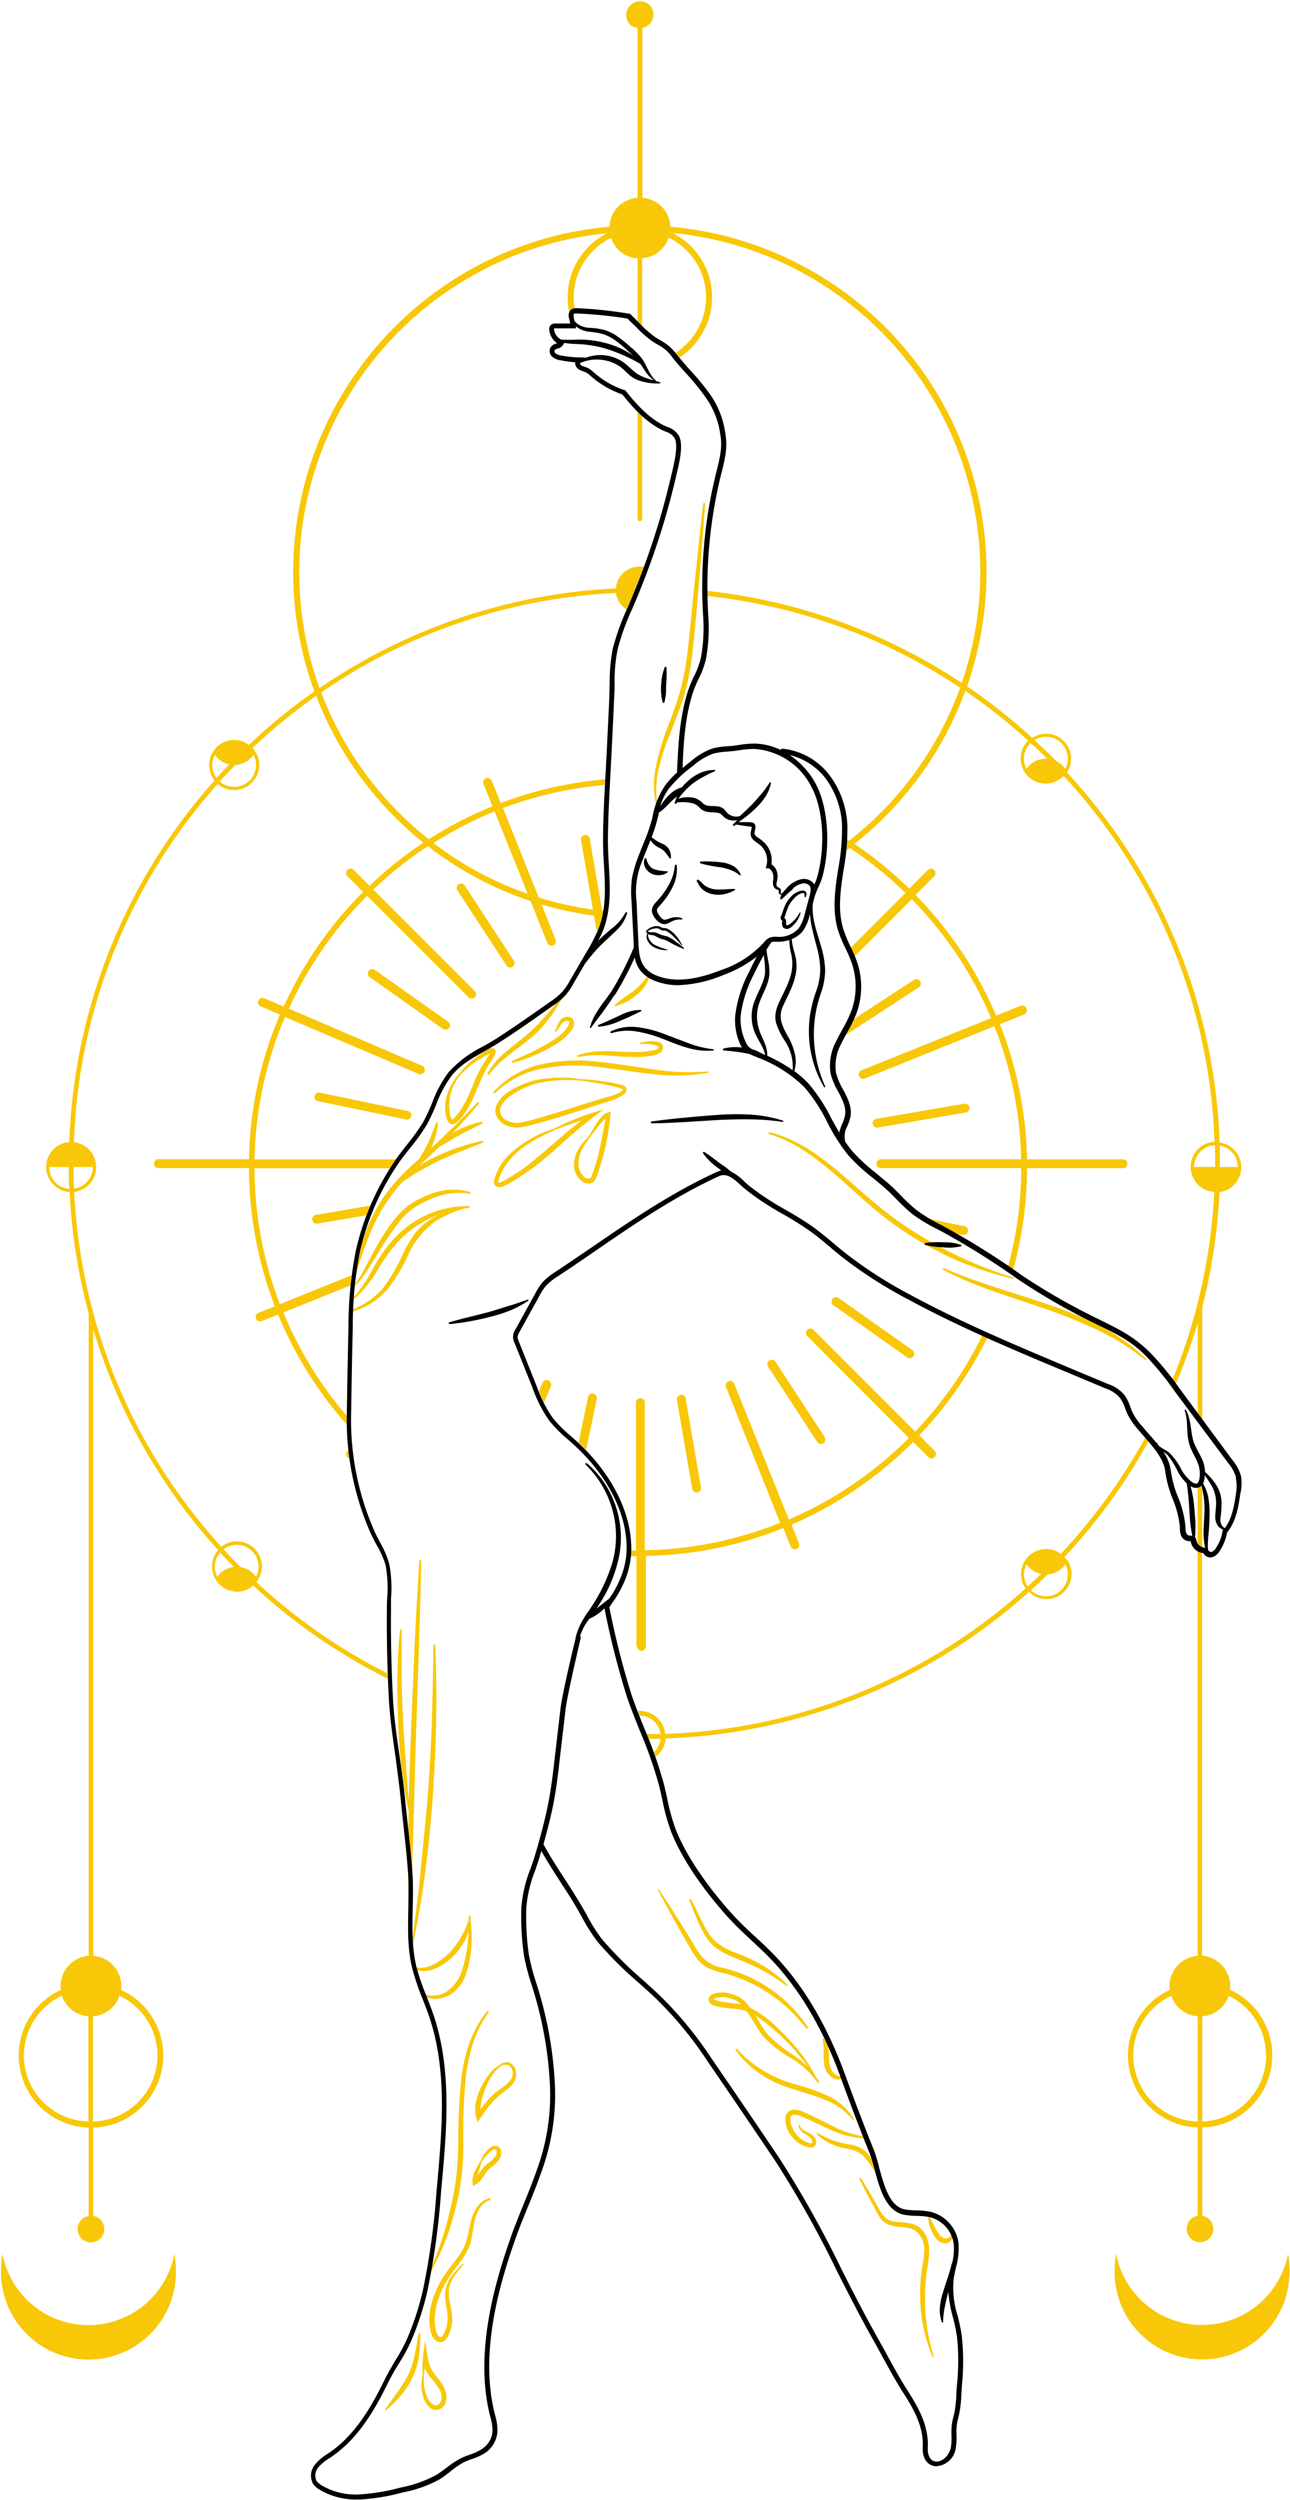
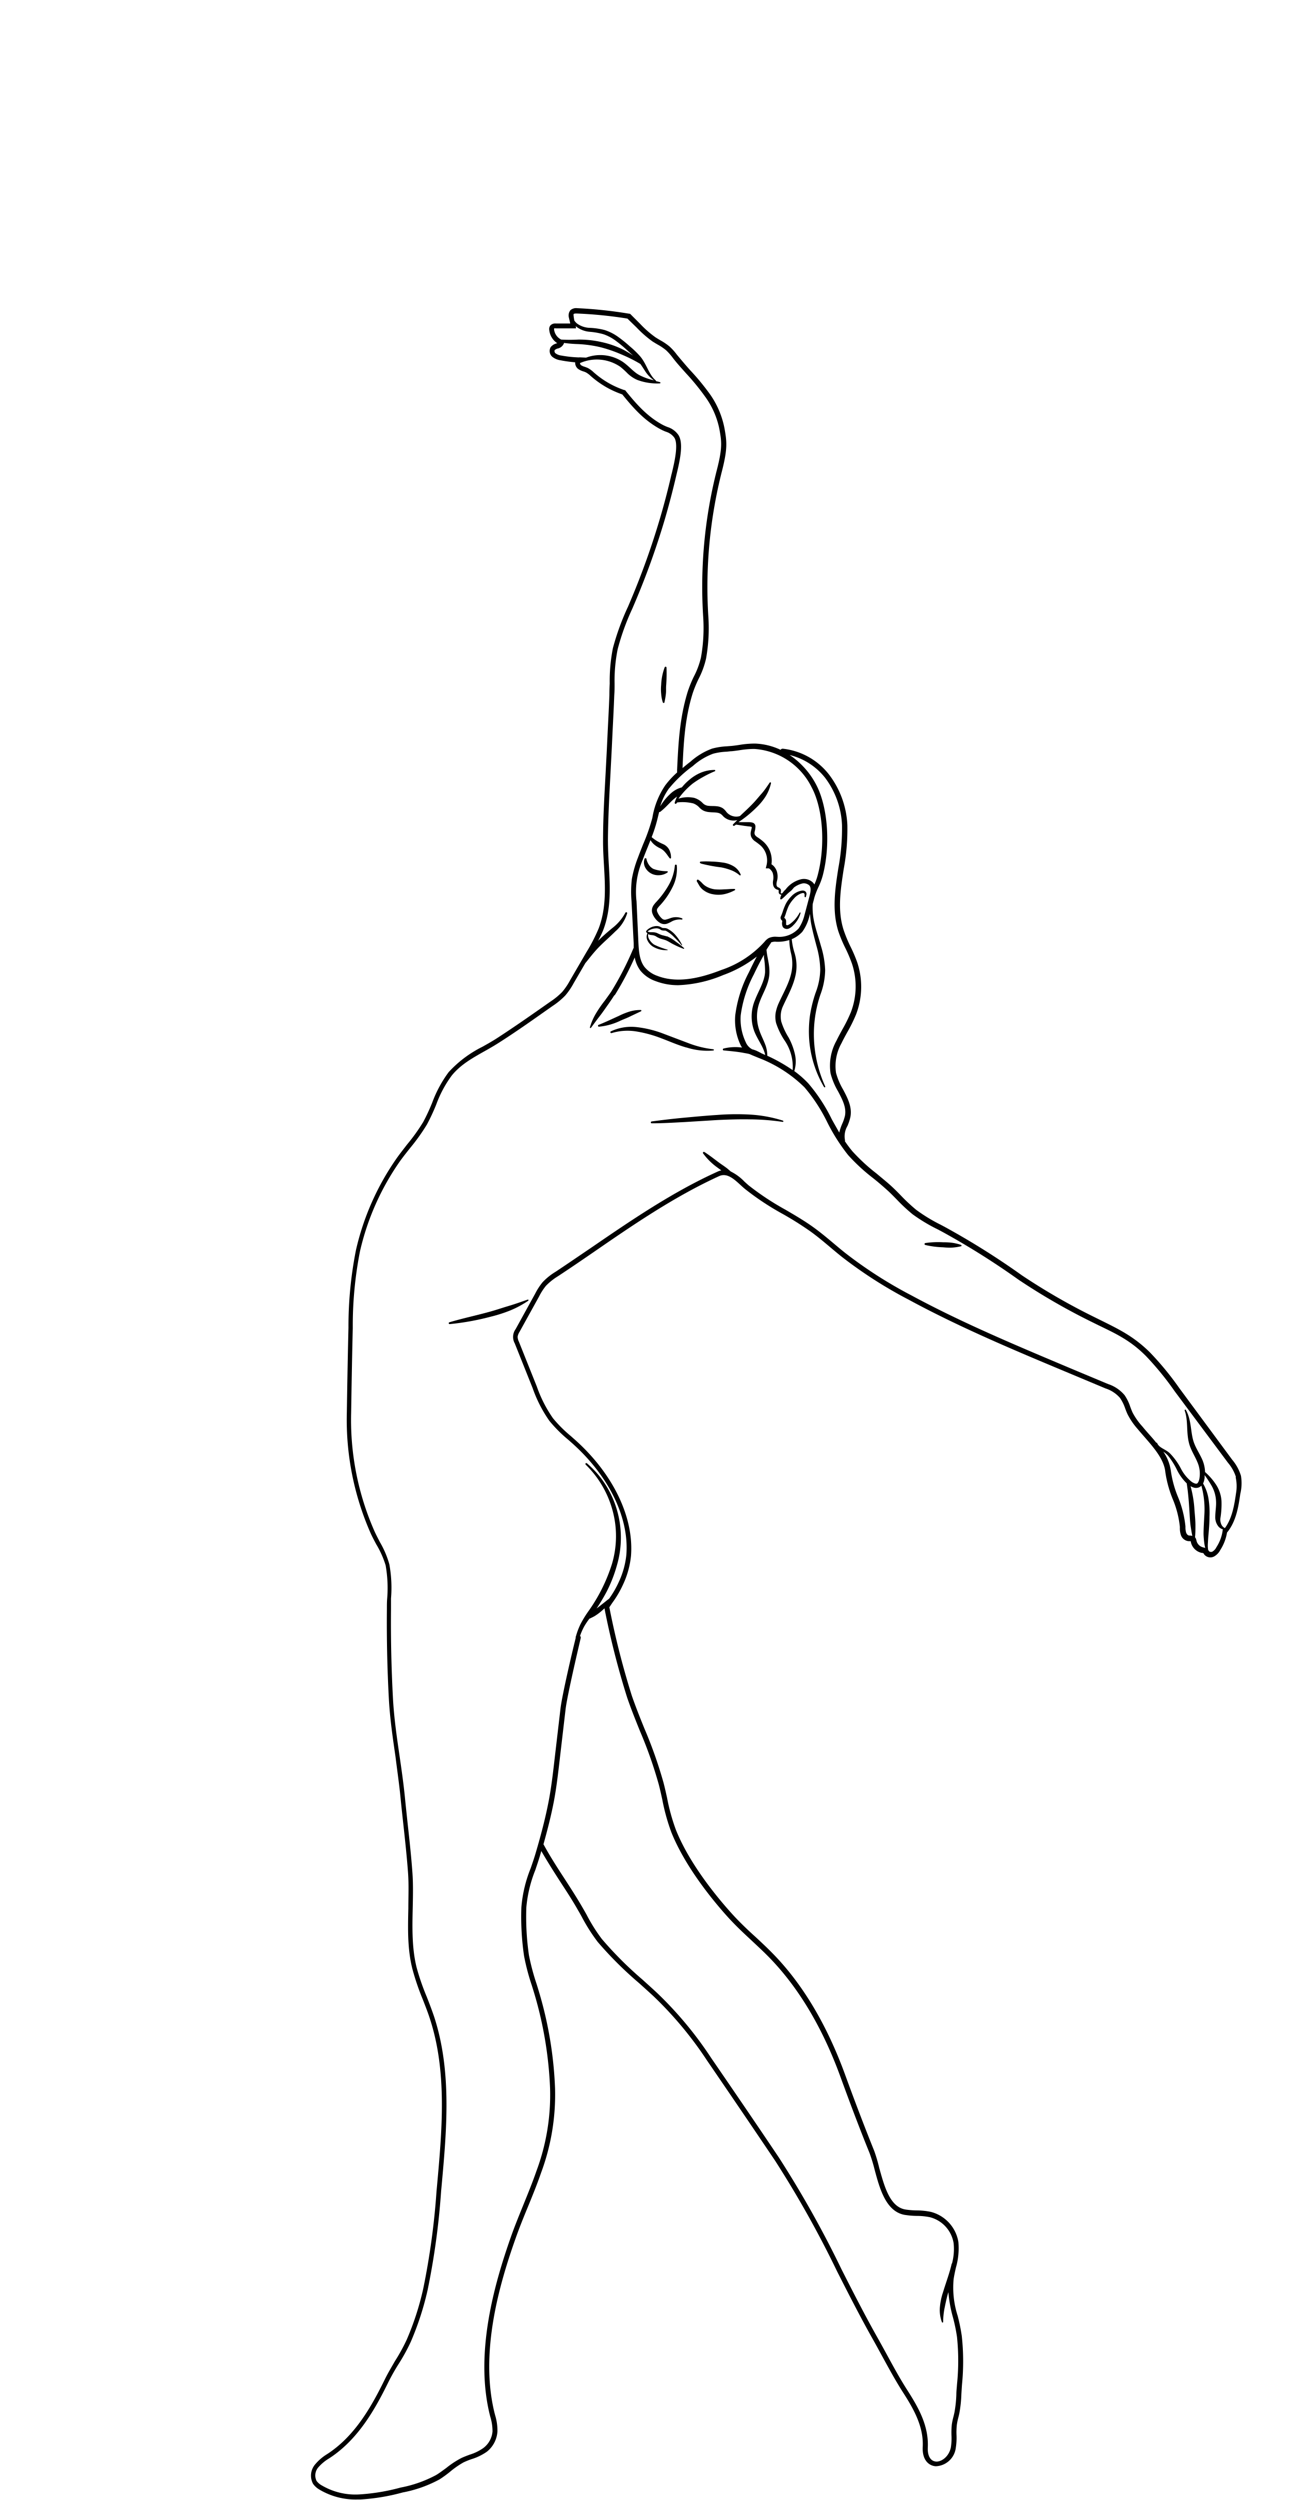
<svg xmlns="http://www.w3.org/2000/svg" fill="#000000" height="492.8" preserveAspectRatio="xMidYMid meet" version="1" viewBox="-0.2 -0.3 254.4 492.8" width="254.4" zoomAndPan="magnify">
  <g>
    <g id="change1_1">
-       <path d="M242.4,391.22a6,6,0,0,0-5.54-6V305.77h0a2.82,2.82,0,0,1-.88-.36v79.84a6,6,0,0,0-5.54,6,5.81,5.81,0,0,0,.05.72A14.22,14.22,0,0,0,236,419.09v17.4a2.63,2.63,0,1,0,.9,0v-17.4a14.22,14.22,0,0,0,5.49-27.15A5.81,5.81,0,0,0,242.4,391.22ZM236,417.9a13,13,0,0,1-5.22-24.77,6,6,0,0,0,5.22,4.05Zm13.5-13a13.06,13.06,0,0,1-12.6,13V397.18a6,6,0,0,0,5.22-4.05A13.06,13.06,0,0,1,249.46,404.87ZM99.66,190,90,175.22a.88.88,0,0,1,.25-1.22.87.87,0,0,1,1.21.26l9.68,14.82a.87.87,0,0,1-.25,1.21.86.86,0,0,1-.48.14A.88.88,0,0,1,99.66,190ZM62.09,239.2l10.73-1.84c-.27.63-.53,1.26-.77,1.91l-9.66,1.65-.15,0a.89.89,0,0,1-.87-.73A.87.87,0,0,1,62.09,239.2Zm26.08-38.09a.88.88,0,0,1-.51,1.59.85.85,0,0,1-.5-.16L72.71,192.32a.87.87,0,0,1-.21-1.22.88.88,0,0,1,1.22-.21ZM80,220.37h-.17l-17.33-3.6a.87.87,0,0,1-.68-1,.88.88,0,0,1,1-.68l17.33,3.6a.87.87,0,0,1-.18,1.73Zm156.88,84.35a1.72,1.72,0,0,1-.9-.7V293a1.14,1.14,0,0,0,.26-.09,1.34,1.34,0,0,0,.44-.33c.08.27.13.54.2.81ZM34.19,444a17.58,17.58,0,0,1,.3,3.18,17.25,17.25,0,1,1-34.49,0A17.58,17.58,0,0,1,.29,444a17.25,17.25,0,0,0,33.9,0Zm175.48-137.3a112.81,112.81,0,0,0,16.62-22.86l-.64-.75A113.23,113.23,0,0,1,209,306a4.95,4.95,0,0,0-3.67-.88,4.93,4.93,0,0,0-3.23,2c-.1.13-.19.28-.29.44a4.9,4.9,0,0,0,.23,5.27,111.64,111.64,0,0,1-71.09,28.67c0-.08,0-.16,0-.24a5.08,5.08,0,0,0-2-3.33,5,5,0,0,0-3.37-.94l.36.93a4.12,4.12,0,0,1,4.11,3.49.57.57,0,0,0,0,.13l-2.66,0c.13.31.25.62.38.94.76,0,1.53,0,2.29,0a4.14,4.14,0,0,1-.77,2,3.79,3.79,0,0,1-.53.6c.12.31.24.62.35.93a4.86,4.86,0,0,0,1-1,5,5,0,0,0,.95-2.61,113,113,0,0,0,71.68-28.89c.17.16.34.32.53.47a4.95,4.95,0,0,0,7.2-6.47A4.63,4.63,0,0,0,209.67,306.67Zm-7.2,5.76a4.28,4.28,0,0,1-.21-4.4,4.4,4.4,0,0,0,1.08,1.12,4.62,4.62,0,0,0,1.78.78C204.25,310.78,203.37,311.61,202.47,312.43Zm7.08.15a4.3,4.3,0,0,1-6,.94,2.61,2.61,0,0,1-.44-.37q1.68-1.53,3.32-3.14a4.61,4.61,0,0,0,3.4-1.87.41.41,0,0,1,.07-.11A4.33,4.33,0,0,1,209.55,312.58ZM254.1,447.15a17.25,17.25,0,1,1-34.49,0,16.72,16.72,0,0,1,.3-3.18,17.25,17.25,0,0,0,33.9,0A17.58,17.58,0,0,1,254.1,447.15ZM117.48,275.49l-2.08,10c-.48-.49-1-1-1.49-1.46l1.86-8.94a.87.87,0,1,1,1.71.36ZM68.31,285.75l.22-.22c.06.56.12,1.12.19,1.68a.82.82,0,0,1-.41-.22A.86.86,0,0,1,68.31,285.75Zm57,38.41V306.47c-.37,0-.74,0-1.1,0,0,0,0-.09,0-.13,0-.33,0-.65,0-1,.34,0,.69,0,1,0V276.3a.88.88,0,1,1,1.75,0v29a75.21,75.21,0,0,0,26.68-5.42L143,273.21a.88.88,0,1,1,1.63-.65l10.74,26.68a75.81,75.81,0,0,0,23.67-16.07L159,263.09a.87.87,0,0,1,1.23-1.24l20.06,20.06a75.82,75.82,0,0,0,13.24-19l1,.46a77.28,77.28,0,0,1-13.46,19.28l3.06,3.06a.88.88,0,0,1,0,1.24.91.91,0,0,1-.62.26.87.87,0,0,1-.62-.26l-3-3a77,77,0,0,1-24,16.31l1.47,3.64a.88.88,0,0,1-.49,1.14.78.78,0,0,1-.33.07.89.89,0,0,1-.81-.55l-1.46-3.63a76.27,76.27,0,0,1-27.09,5.5v17.72a.88.88,0,1,1-1.75,0ZM181,194.33l-14.63,9.55c.13-.25.27-.5.41-.75.43-.79.87-1.6,1.26-2.44l12-7.83a.87.87,0,0,1,1.21.25A.88.88,0,0,1,181,194.33ZM76.19,329.57a112.69,112.69,0,0,1-25.84-18l.12-.14a3.7,3.7,0,0,0,.28-.44,4.92,4.92,0,0,0-7.29-6.37,111.69,111.69,0,0,1-25.32-46.29v-.22a.46.46,0,0,0-.15-.33,113.61,113.61,0,0,1-3.56-23.13h.16a4.95,4.95,0,0,0,2.14-8.89,4.84,4.84,0,0,0-2.35-.89,111.66,111.66,0,0,1,28.36-70.64,4.94,4.94,0,0,0,7.52-6.2,3.73,3.73,0,0,0-.29-.44,5.2,5.2,0,0,0-.37-.43,113.19,113.19,0,0,1,12.54-10.28,68.58,68.58,0,0,0,21.15,28.93,77,77,0,0,0-10.61,8.5l-3.13-3.13a.88.88,0,0,0-1.24,0,.86.86,0,0,0,0,1.24l3.1,3.1a77,77,0,0,0-15.66,22.59L52,196.52a.88.88,0,1,0-.69,1.61L55,199.7a76.14,76.14,0,0,0-6.1,28.51H31.14a.88.88,0,1,0,0,1.75H48.89A76.47,76.47,0,0,0,54,257.2l-3.25,1.31a.88.88,0,0,0,.33,1.69,1,1,0,0,0,.32-.06l3.25-1.31a76.72,76.72,0,0,0,13.58,21.76c0-.58,0-1.15,0-1.73a75.66,75.66,0,0,1-12.54-20.44l13.25-5.33c.06-.66.13-1.31.2-2L55,256.79A75.4,75.4,0,0,1,50,230H76.69c.38-.6.77-1.18,1.18-1.75H50a75.07,75.07,0,0,1,6-28.07l26.39,11.24a.8.8,0,0,0,.34.07.88.88,0,0,0,.34-1.68L56.77,198.54A76,76,0,0,1,72.19,176.3l20,20a.87.87,0,0,0,.62.26.88.88,0,0,0,.62-1.5l-20-20a75.85,75.85,0,0,1,10.75-8.55,68.37,68.37,0,0,0,20.24,10.81l3.32,8.26a.89.89,0,0,0,.82.55.87.87,0,0,0,.32-.06.88.88,0,0,0,.49-1.14L106.61,178a68.19,68.19,0,0,0,10.33,2.2l.42,2.47a.91.91,0,0,0,.3.52l.19-.43a17.92,17.92,0,0,0,.92-3.54l-.22,0L116.1,165a.87.87,0,0,0-1-.71.87.87,0,0,0-.72,1L116.73,179a67.47,67.47,0,0,1-10.68-2.37L99,159a75.49,75.49,0,0,1,20.15-4.57l.06-1.11A76,76,0,0,0,98.55,158l-1.77-4.39a.87.87,0,0,0-1.62.66l1.76,4.37a77.42,77.42,0,0,0-12.57,6.5,67.55,67.55,0,0,1-21.2-28.94,111.57,111.57,0,0,1,58.14-19.6v.1a4.62,4.62,0,0,0,2.09,3.17l.24-.58.49-1.16c.93-2.19,1.8-4.42,2.63-6.67a4.7,4.7,0,0,0-1.59,0,4.62,4.62,0,0,0-3.89,4.23,113.07,113.07,0,0,0-58.45,19.65,67.16,67.16,0,0,1,56.7-89.65,14.15,14.15,0,0,0-7.44,15.67,1.08,1.08,0,0,1,.26-.45,1.26,1.26,0,0,1,.8-.37,13,13,0,0,1,7.2-13.93,6,6,0,0,0,1.42,2.33,5.91,5.91,0,0,0,3.79,1.71V63l.58.57c.1.11.21.21.32.32V50.59a5.86,5.86,0,0,0,3.78-1.71,5.78,5.78,0,0,0,1.42-2.33A13,13,0,0,1,133,69.26l.27.33.5.6a14.19,14.19,0,0,0-1.31-24.56,67.14,67.14,0,0,1,57,88.69,112.8,112.8,0,0,0-50.2-18.14c0,.32,0,.64,0,1a111.51,111.51,0,0,1,49.88,18.09,67.41,67.41,0,0,1-21.91,30.17l-.47-.29c0,.77-.11,1.53-.2,2.3l.81-.6a76,76,0,0,1,11,8.88l-10.82,10.82c.26.56.51,1.13.76,1.72l11.3-11.31a76,76,0,0,1,15.65,23.44l-25.58,10.29a.88.88,0,0,0,.33,1.69.78.78,0,0,0,.33-.07L195.9,202a75.16,75.16,0,0,1,5.27,26.22H173.42a.88.88,0,0,0,0,1.75H201.2a74.93,74.93,0,0,1-2.59,19.36l1,.66a76,76,0,0,0,2.73-20h19a.88.88,0,0,0,0-1.75h-19a76.37,76.37,0,0,0-5.35-26.64l4.77-1.91a.89.89,0,0,0,.48-1.14A.88.88,0,0,0,201,198l-4.75,1.91a77.08,77.08,0,0,0-15.89-23.8l3.72-3.72a.88.88,0,0,0-1.24-1.24l-3.73,3.72a76.3,76.3,0,0,0-10.81-8.81,68.63,68.63,0,0,0,21.87-30.16,114.36,114.36,0,0,1,12.39,9.8,5.23,5.23,0,0,0-.54.61,4.9,4.9,0,0,0-.94,2.91,5,5,0,0,0,.66,2.47,4.89,4.89,0,0,0,1.37,1.53,5,5,0,0,0,2.91.95,5.09,5.09,0,0,0,.77-.06,4.92,4.92,0,0,0,2.76-1.45,111.6,111.6,0,0,1,29.76,72.16,4.67,4.67,0,0,0-.52,0,4.87,4.87,0,0,0-3.23,2,4.95,4.95,0,0,0,1.08,6.91,4.84,4.84,0,0,0,2.62.93,112,112,0,0,1-8.24,37l.65.88A112.45,112.45,0,0,0,236,260.52v17.82l.9,1.21V257.34a.43.43,0,0,1,0,0,113,113,0,0,0,3.4-22.64h.12a4.9,4.9,0,0,0,3.22-2,4.84,4.84,0,0,0,.95-2.9,5.12,5.12,0,0,0-.06-.78,4.94,4.94,0,0,0-2-3.23,4.88,4.88,0,0,0-2.2-.87,113,113,0,0,0-30.11-72.95l.15-.22a4.94,4.94,0,0,0-5.06-7.35,4.75,4.75,0,0,0-1.94.76A113,113,0,0,0,190.52,135,68.31,68.31,0,0,0,132,44.39a5.9,5.9,0,0,0-5.51-5.69V5.22A2.72,2.72,0,0,0,127.92.7a2.73,2.73,0,0,0-3.86,3.86,3.28,3.28,0,0,0,1.48.66V38.7A5.9,5.9,0,0,0,120,44.39,68.35,68.35,0,0,0,61.79,136a112.52,112.52,0,0,0-12.91,10.54,4.8,4.8,0,0,0-2.13-.92,5.12,5.12,0,0,0-.78-.06,5,5,0,0,0-2.91.95,5,5,0,0,0-2,4,4.92,4.92,0,0,0,.95,2.91,1.27,1.27,0,0,0,.1.12,112.9,112.9,0,0,0-28.65,71.33c-.13,0-.25,0-.38,0a4.94,4.94,0,0,0-4.18,4.87,5.12,5.12,0,0,0,.06.78,5,5,0,0,0,2,3.23,4.84,4.84,0,0,0,2.57.93,113.14,113.14,0,0,0,3.76,23.93V385.25a6,6,0,0,0-5.54,6,5.81,5.81,0,0,0,.05.72,14.22,14.22,0,0,0,5.49,27.15v17.4a2.63,2.63,0,1,0,.9,0v-17.4a14.22,14.22,0,0,0,5.49-27.15,5.81,5.81,0,0,0,.05-.72,6,6,0,0,0-5.54-6V261.76a114.22,114.22,0,0,0,4.12,11.45,113,113,0,0,0,20.51,32.07,3.31,3.31,0,0,0-.3.34,5,5,0,0,0,4,7.86,5.09,5.09,0,0,0,.77-.06,5,5,0,0,0,2.45-1.15,113.26,113.26,0,0,0,26.54,18.36C76.22,330.27,76.21,329.92,76.19,329.57ZM97.33,159.66l6.53,16.23a67,67,0,0,1-18.58-10A75.3,75.3,0,0,1,97.33,159.66Zm144.8,66.62a4.22,4.22,0,0,1,1.72,2.81,3.85,3.85,0,0,1,.05.67h-3.52c0-.25,0-.49,0-.74,0-1.17,0-2.33-.06-3.49A4.2,4.2,0,0,1,242.13,226.28ZM239.44,229c0,.25,0,.49,0,.74h-4.15a4.32,4.32,0,0,1,3.65-4.25,3.39,3.39,0,0,1,.45,0C239.41,226.66,239.44,227.84,239.44,229Zm-34.05-84a4.3,4.3,0,0,1,4.48,6.27,4.58,4.58,0,0,0-1.08-1.12,4.32,4.32,0,0,0-.68-.4c-.33-.33-.64-.67-1-1q-1.63-1.63-3.32-3.18A4.31,4.31,0,0,1,205.39,145Zm.91,4.27a4.62,4.62,0,0,0-4,1.89l-.07.11a4.33,4.33,0,0,1,.33-4.55,4.2,4.2,0,0,1,.48-.55Q204.71,147.67,206.3,149.26ZM46.23,150.49a4.68,4.68,0,0,0,2.47-.87,4.81,4.81,0,0,0,1.09-1.12,4.24,4.24,0,0,1,.5,2,4.3,4.3,0,0,1-5,4.25,4.26,4.26,0,0,1-2.14-1Q44.66,152.1,46.23,150.49Zm-4.06-2,.06.11A4.63,4.63,0,0,0,45,150.38c-.85.88-1.68,1.77-2.49,2.68l0,0A4.3,4.3,0,0,1,42.17,148.49ZM11.28,233.25a4.3,4.3,0,0,1-1.72-2.82,5,5,0,0,1-.05-.67h3.84c0,1.43.05,2.86.11,4.29A4.36,4.36,0,0,1,11.28,233.25Zm3-3.49h3.83A4.32,4.32,0,0,1,14.49,234h-.08C14.35,232.61,14.31,231.19,14.3,229.76ZM17.24,417.9A13,13,0,0,1,12,393.13a6,6,0,0,0,5.22,4.05Zm6.12-24.77a13,13,0,0,1-5.22,24.77V397.18A6,6,0,0,0,23.36,393.13Zm19.37-82.7-.07.11A4.32,4.32,0,0,1,43,306c.07-.09.15-.16.22-.24.88.95,1.78,1.9,2.69,2.83A4.59,4.59,0,0,0,42.73,310.43Zm6.47-1a4.69,4.69,0,0,0-1.94-.8q-1.73-1.73-3.36-3.52a4.29,4.29,0,0,1,6.38,5.44A4.77,4.77,0,0,0,49.2,309.41ZM125.54,80.92c.29.29.59.57.9.85V102a.45.45,0,0,1-.9,0ZM172.74,222a.88.88,0,0,1-.15-1.74l17.45-3a.88.88,0,0,1,.29,1.73l-17.44,3Zm-20,46.15L162.44,283a.89.89,0,0,1-.26,1.22.92.92,0,0,1-.48.14.87.87,0,0,1-.73-.4l-9.68-14.82a.88.88,0,0,1,1.47-1Zm-44.25,4.73-1.42,3.33c-.35-.72-.66-1.47-1-2.21l.77-1.81a.88.88,0,0,1,1.61.69Zm26.55,2.61,3,17.44a.87.87,0,0,1-.71,1l-.15,0a.9.9,0,0,1-.87-.73l-3-17.45a.88.88,0,1,1,1.73-.29ZM186,241.57l-.77-.41c-.71-.38-1.43-.77-2.15-1.18l6.87,1.43a.87.87,0,0,1-.18,1.73.55.55,0,0,1-.18,0l-1.26-.26C187.55,242.42,186.77,242,186,241.57Zm-20.73,14.06,14.45,10.21a.88.88,0,0,1-.51,1.6,1,1,0,0,1-.51-.16l-14.45-10.22a.88.88,0,1,1,1-1.43Zm-42.88-42.07a17.8,17.8,0,0,0-1.74-.39,49.74,49.74,0,0,0-7-.79v-.06a27.14,27.14,0,0,0-7,.09,15.43,15.43,0,0,0-6.61,2.56,6.15,6.15,0,0,0-2.42,2.81,2.72,2.72,0,0,0,.13,2,3.66,3.66,0,0,0,1.31,1.47,5.26,5.26,0,0,0,3.69.62c1.22-.19,2.33-.53,3.46-.82,4.5-1.24,8.91-2.76,13.34-4.15a9.77,9.77,0,0,0,3.31-1.49,1.6,1.6,0,0,0,.37-.43.84.84,0,0,0,.09-.76C123.05,213.73,122.69,213.7,122.39,213.56Zm0,1.25a5.71,5.71,0,0,1-1.44.72c-.51.2-1.07.32-1.64.49-4.47,1.31-8.88,2.82-13.33,4.09a33,33,0,0,1-3.33.83,4.34,4.34,0,0,1-3.05-.44,2.19,2.19,0,0,1-1.1-2.46,5.46,5.46,0,0,1,2.08-2.38,15.77,15.77,0,0,1,6.22-2.62,26.45,26.45,0,0,1,6.89-.35v-.06c2.31.31,4.6.67,6.85,1.18a16.93,16.93,0,0,1,1.64.44c.22.08.49.24.47.28A1.29,1.29,0,0,1,122.36,214.81Zm17.12-3.65a36,36,0,0,1-11,.27c-3.66-.38-7.26-1-10.87-1.42a35.07,35.07,0,0,0-10.78.32,18.49,18.49,0,0,0-9.45,4.86.18.18,0,0,1-.26,0,.19.19,0,0,1,0-.26,17.9,17.9,0,0,1,9.53-5.45,33.73,33.73,0,0,1,11.06-.47c3.68.34,7.28,1,10.89,1.48a45.39,45.39,0,0,0,10.86.41.13.13,0,0,1,0,.25Zm-20.7,7.24-2.22.67a58.45,58.45,0,0,0-7.83,3.26l0-.05a23.44,23.44,0,0,0-8.64,5.1,11.56,11.56,0,0,0-2.7,4.37c-.06.22-.13.39-.19.65a1.12,1.12,0,0,0,.22,1,1.07,1.07,0,0,0,.94.33,2.24,2.24,0,0,0,.75-.2c.79-.39,1.51-.77,2.24-1.22a55.39,55.39,0,0,0,8-6.1c2.49-2.21,4.93-4.44,7.59-6.39Zm-17.94,13.08c-1.24.69-3.53,2.31-2.63.54a11.11,11.11,0,0,1,2.45-4.08c2.18-2.42,5.19-4,8.19-5.32l0-.06c1.88-.69,3.75-1.41,5.64-2C109.75,224.07,105.76,228.44,100.84,231.48Zm17.5-11.54a9.48,9.48,0,0,0-.87,1.16c-.54.79-1,1.64-1.47,2.41l0,0A18.49,18.49,0,0,0,114,226a6.38,6.38,0,0,0-1,3.1,4.28,4.28,0,0,0,1.19,3.16A2.4,2.4,0,0,0,116,233a1.46,1.46,0,0,0,1-.47,2.83,2.83,0,0,0,.45-.82,48.29,48.29,0,0,0,2.73-12.22l.09-.65-.58.18A2.94,2.94,0,0,0,118.34,219.94Zm-1.81,11.4a1.85,1.85,0,0,1-.28.55.47.47,0,0,1-.34.15,1.48,1.48,0,0,1-1.06-.46,3.55,3.55,0,0,1-1-2.5,5.57,5.57,0,0,1,.72-2.8,19.89,19.89,0,0,1,1.67-2.58l0,0c.62-.73,1.16-1.5,1.74-2.22a12.68,12.68,0,0,1,.92-1,4.09,4.09,0,0,1,.33-.28C118.45,224,117.94,227.81,116.53,231.34ZM90.46,211.25l0,0a11.33,11.33,0,0,0-2.33,3.8,8.14,8.14,0,0,0-.39,4.51,5.52,5.52,0,0,0,.37,1.16,1.23,1.23,0,0,0,.64.58,1,1,0,0,0,.92-.18,9.37,9.37,0,0,0,1.59-1.7,19.51,19.51,0,0,0,2.14-3.93c.59-1.35,1.13-2.7,1.76-4a17.42,17.42,0,0,1,1-1.84,16.91,16.91,0,0,0,1.18-1.92,1.68,1.68,0,0,0,.2-.72.63.63,0,0,0-.1-.38.6.6,0,0,0-.39-.27,1,1,0,0,0-.49,0,5.18,5.18,0,0,0-1.08.54c-.63.39-1.24.8-1.83,1.25A16.29,16.29,0,0,0,90.46,211.25Zm5.43-3.62c.18-.1.37-.19.55-.27a17.67,17.67,0,0,1-1.11,1.71,16,16,0,0,0-1.14,2c-.66,1.34-1.18,2.71-1.75,4a18.7,18.7,0,0,1-2,3.75,9.64,9.64,0,0,1-1.35,1.53l-.1.06s-.08,0-.14-.16a4.39,4.39,0,0,1-.31-.91,9.45,9.45,0,0,1,2.17-7.87l0,0A19.87,19.87,0,0,1,94,208.73C94.64,208.35,95.26,208,95.89,207.63Zm.3,4-.32-.19a13.91,13.91,0,0,1,3.38-4.13c1.33-1.19,2.76-2.22,4.09-3.32a35,35,0,0,0,3.69-3.62c1.17-1.27,2.25-2.65,3.42-4l.21.15a34.85,34.85,0,0,1-2.91,4.43,22.16,22.16,0,0,1-3.78,3.78C101.22,207,98.2,208.8,96.19,211.65ZM111.06,203c.48-.54,1-1.26,1-1.71,0-.19-.11-.33-.39-.35a1.3,1.3,0,0,0-.85.31c-.51.43-.79,1.32-1.45,1.9l-.19-.18c.47-.63.53-1.44,1.15-2.21a1.92,1.92,0,0,1,1.33-.64,1.29,1.29,0,0,1,.86.24,1.24,1.24,0,0,1,.47.8,2.23,2.23,0,0,1-.38,1.48,6.81,6.81,0,0,1-.78,1,11.29,11.29,0,0,1-2,1.64,31,31,0,0,1-4.36,2.34,27.51,27.51,0,0,1-4.65,1.61l-.12-.35c1.49-.65,3-1.31,4.4-2a40.6,40.6,0,0,0,4.17-2.39A9.88,9.88,0,0,0,111.06,203Zm8,3.9c1.82,0,3.61.15,5.38.18A22.78,22.78,0,0,0,127,207c.43-.06.87-.1,1.29-.19a3.48,3.48,0,0,0,1.11-.29c.24-.11.32-.42.25-.49s-.59-.27-1-.37a8.37,8.37,0,0,0-2.6-.12l0-.25a6.87,6.87,0,0,1,2.75-.31,5.62,5.62,0,0,1,.7.1,1.49,1.49,0,0,1,.81.41,1.09,1.09,0,0,1,.21,1,1.46,1.46,0,0,1-.57.78,4,4,0,0,1-1.44.5,12.58,12.58,0,0,1-1.37.21,23,23,0,0,1-2.75.08c-1.82,0-3.61-.24-5.38-.32a20.15,20.15,0,0,0-5.26.35l-.11-.35A14.79,14.79,0,0,1,119,206.94Zm4.23-9.69a11.83,11.83,0,0,1-2.16.85l-.13-.22a21.68,21.68,0,0,1,1.8-1.43c.6-.46,1.23-.84,1.81-1.29a13.21,13.21,0,0,0,3-3.21l.34.15a7.43,7.43,0,0,1-2.7,3.84A10,10,0,0,1,123.27,197.25ZM77.85,232.62a64.54,64.54,0,0,1,4.68-4.54l.14-.24c.4-.72.84-1.42,1.22-2.16a43.81,43.81,0,0,0,1.89-4.62.2.2,0,0,1,.24-.12.21.21,0,0,1,.13.19A12.81,12.81,0,0,1,84.83,226c.4-.36.81-.72,1.2-1.1,2.73-2.53,5.35-5.18,7.93-7.88a.18.18,0,0,1,.26,0,.19.19,0,0,1,0,.25c-1.64,2-3.36,3.89-5.14,5.74a3.07,3.07,0,0,0,.31-.17,19.24,19.24,0,0,1,5.36-2A.19.19,0,0,1,95,221a.19.19,0,0,1-.1.2c-1.69.85-3.37,1.64-5,2.55-.81.46-1.58,1-2.39,1.43-.39.21-.77.44-1.15.66-1.17,1.15-2.38,2.26-3.58,3.36l-.23.25a26.49,26.49,0,0,1,3.75-2,43.41,43.41,0,0,1,8.6-2.86.2.2,0,0,1,.23.14.2.2,0,0,1-.12.22c-2.78,1.14-5.6,2.14-8.29,3.4-1.35.63-2.64,1.35-3.93,2.07s-2.3,1.37-3.43,2.12c-.25.27-.52.52-.76.79a34,34,0,0,0-5.75,9.37,68.54,68.54,0,0,0-3.43,10.59.13.13,0,0,1-.16.09.14.14,0,0,1-.1-.14A50.93,50.93,0,0,1,72,242.29a35.94,35.94,0,0,1,2.5-5.1A29.55,29.55,0,0,1,77.85,232.62Zm6.76,7.51a14.85,14.85,0,0,1,1.81-1c-.56.2-1.12.43-1.66.68a21.17,21.17,0,0,0-6.1,4.27,34.77,34.77,0,0,0-4.44,6.08,23.42,23.42,0,0,1-4.93,5.94.13.13,0,0,1-.18,0,.12.12,0,0,1,0-.16,31.57,31.57,0,0,0,4.29-6.24A28.81,28.81,0,0,1,78,243.34,20.33,20.33,0,0,1,84.41,239,19.13,19.13,0,0,1,92,237.47h0l.35,0a.12.12,0,0,1,.14.11.12.12,0,0,1-.09.14l-.31.08a.19.19,0,0,1-.12.07,2.3,2.3,0,0,0-.26,0,19,19,0,0,0-6.59,3,16.69,16.69,0,0,0-4.82,6.19,32,32,0,0,1-4.26,7,14.32,14.32,0,0,1-7,4.27.19.19,0,0,1-.11-.36,15.15,15.15,0,0,0,6.5-4.47,34.93,34.93,0,0,0,4-7,26.48,26.48,0,0,1,2.13-3.57A13.17,13.17,0,0,1,84.61,240.13Zm7.84-5.47a.18.18,0,0,1-.08.36,13,13,0,0,0-3.79-.05,15.36,15.36,0,0,0-3.64,1,23.6,23.6,0,0,0-3.38,1.76,12.3,12.3,0,0,0-2.75,2.51,55.45,55.45,0,0,0-4.35,6.34c-.69,1.1-1.35,2.22-2.07,3.31A17.84,17.84,0,0,1,70,253a.13.13,0,0,1-.18,0,.12.12,0,0,1,0-.17h0a22.66,22.66,0,0,0,2-3.28l1.85-3.43A40.25,40.25,0,0,1,78,239.58a12.73,12.73,0,0,1,3-2.69,20,20,0,0,1,3.56-1.76A12.41,12.41,0,0,1,92.45,234.66ZM80.3,362.13c0-1.9.06-3.79.1-5.68a.13.13,0,0,1-.1-.1c-.61-2.89-1-5.81-1.37-8.74s-.52-5.88-.63-8.83-.17-5.9-.12-8.85.2-5.9.48-8.83a.19.19,0,0,1,.2-.17.19.19,0,0,1,.17.19c0,2.94,0,5.88,0,8.81s.12,5.87.26,8.81.35,5.86.57,8.78c.16,2.43.37,4.86.56,7.29.08-3.64.19-7.29.32-10.93l.75-18.24q.42-9.12,1-18.23a.19.19,0,0,1,.38,0c-.11,6.08-.3,12.16-.49,18.24l-.6,18.24-.51,18.24c-.22,6.07-.3,12.15-.41,18.23a.13.13,0,0,1-.13.13.13.13,0,0,1-.13-.12C80.28,374.31,80.31,368.22,80.3,362.13Zm.81,20.24c.6-4.85,1.26-9.68,1.71-14.54s1-9.7,1.36-14.56.64-9.73.79-14.6.25-9.75.29-14.63a.18.18,0,0,1,.18-.18.19.19,0,0,1,.19.17c.22,4.88.27,9.77.19,14.66s-.32,9.78-.64,14.65-.8,9.75-1.42,14.6-1.4,9.68-2.39,14.47a.14.14,0,0,1-.16.1A.15.15,0,0,1,81.11,382.37Zm10.9.68c.09-.88.15-1.77.18-2.65-.14.44-.29.87-.47,1.3a12.18,12.18,0,0,1-2.49,3.59,11.1,11.1,0,0,1-3.62,2.47,5,5,0,0,1-4.36,0,.17.17,0,0,1-.06-.25.18.18,0,0,1,.22-.08,5.19,5.19,0,0,0,3.85-.47,12.13,12.13,0,0,0,3.26-2.39,16.14,16.14,0,0,0,2.35-3.31,17.84,17.84,0,0,0,1.34-3.06v-.52a.18.18,0,0,1,.18-.19h0l0-.07a.13.13,0,0,1,.16-.09.14.14,0,0,1,.09.13c0,.24,0,.47-.06.71a24.48,24.48,0,0,1,.21,4.92,21.28,21.28,0,0,1-1,5.43,7.61,7.61,0,0,1-3.38,4.5,5.81,5.81,0,0,1-2.78.71,4.06,4.06,0,0,1-2.65-.95.13.13,0,0,1,0-.18.12.12,0,0,1,.16,0,4.72,4.72,0,0,0,4.81-.37,7.56,7.56,0,0,0,2.91-4A24.55,24.55,0,0,0,92,383.05ZM84.3,448a.13.13,0,0,1,0-.17,60,60,0,0,0,4.28-12.6,50.49,50.49,0,0,0,1.21-6.52c.26-2.2.34-4.42.4-6.64a110.3,110.3,0,0,1,.68-13.44c.66-4.43,2.08-8.93,5-12.44a.2.2,0,0,1,.27,0,.2.2,0,0,1,0,.25,22.52,22.52,0,0,0-3,5.88,34.66,34.66,0,0,0-1.43,6.46,109.49,109.49,0,0,0-.53,13.34c0,2.24-.12,4.49-.37,6.73a46.12,46.12,0,0,1-1.3,6.64,47.44,47.44,0,0,1-5,12.49A.13.13,0,0,1,84.3,448Zm16.13-41.64a2.15,2.15,0,0,0-2,.3l0,.05a6.73,6.73,0,0,0-2.21,1.93,13.14,13.14,0,0,0-1.54,2.5,12.5,12.5,0,0,0-1,2.8,6.54,6.54,0,0,0,0,3.08l.28,1.06.62-.91a29,29,0,0,1,2.26-3,17.36,17.36,0,0,1,2.83-2.46,6.42,6.42,0,0,0,1.42-1.47,2.93,2.93,0,0,0,.48-2.08A2.24,2.24,0,0,0,100.43,406.4ZM99.16,411c-.5.37-1,.72-1.56,1.14a12.46,12.46,0,0,0-1.44,1.37,22.84,22.84,0,0,0-1.59,2,8.93,8.93,0,0,1,.13-1.35,15.36,15.36,0,0,1,2-5.13A7.26,7.26,0,0,1,98.55,407l0,0a1.72,1.72,0,0,1,1.62-.13,1.65,1.65,0,0,1,.73,1.36C101,409.41,100.14,410.29,99.16,411Zm-1.58,11.7a1.52,1.52,0,0,0-1,.25,6.45,6.45,0,0,0-2,2.73l0,0a14.23,14.23,0,0,0-1.08,1.95,7.16,7.16,0,0,0-.4,1.07A2.77,2.77,0,0,0,93,430l.1.66.6-.37a4.34,4.34,0,0,0,1.27-1.3c.33-.45.6-.9.91-1.29.53-.73,1.67-1.22,2.36-2.29a2.29,2.29,0,0,0,.33-1.95A1.2,1.2,0,0,0,97.58,422.72Zm-.2,2.19a4.62,4.62,0,0,1-1,1l-.65.5a3.93,3.93,0,0,0-.64.65c-.42.49-.76,1-1.09,1.51.05-.23.11-.46.17-.69.19-.69.43-1.38.66-2.07l0,0a7.85,7.85,0,0,1,1-1.26,5,5,0,0,1,1.14-1c.38-.18.72-.09.76.14A1.51,1.51,0,0,1,97.38,424.91Zm-.8,8.27a.18.18,0,0,1-.12.22,3.89,3.89,0,0,0-2.14,1.79,7.81,7.81,0,0,0-1,2.72c-.19,1-.3,2-.51,3a9.12,9.12,0,0,1-1.1,2.93c-1,1.82-2.43,3.29-3.47,5a18.13,18.13,0,0,0-2.36,5.35,12,12,0,0,0-.34,2.86,11.33,11.33,0,0,0,.11,1.43,4.92,4.92,0,0,0,.34,1.3c.17.37.5.69.67.7a.4.4,0,0,0,.28-.11,2.25,2.25,0,0,0,.34-.5,6.43,6.43,0,0,0,.77-2.68c.18-1.86-.71-3.84-.41-6a6.59,6.59,0,0,1,1.28-2.86A21,21,0,0,1,91,446a.13.13,0,0,1,.18,0,.12.12,0,0,1,0,.17c-1.31,1.48-2.69,3.09-2.86,5s.74,3.79.67,6a7.48,7.48,0,0,1-.85,3.09,2.82,2.82,0,0,1-.51.74,1.39,1.39,0,0,1-1.09.41,1.68,1.68,0,0,1-1-.5,2.66,2.66,0,0,1-.52-.75,2.91,2.91,0,0,1-.28-.83c-.05-.25-.11-.51-.15-.77a12,12,0,0,1-.12-1.58,12.51,12.51,0,0,1,.4-3.11,18.64,18.64,0,0,1,2.55-5.61c1.11-1.74,2.53-3.2,3.51-4.88s1.24-3.62,1.69-5.63a8.57,8.57,0,0,1,1.19-2.87,4.32,4.32,0,0,1,2.5-1.85A.18.18,0,0,1,96.58,433.18Zm-13.9,26.71a26.1,26.1,0,0,1-.24,4.23,14.4,14.4,0,0,1-1.21,4.13,16.35,16.35,0,0,1-2.3,3.62,29.31,29.31,0,0,1-3,3,.13.13,0,0,1-.18,0,.12.12,0,0,1,0-.15c.78-1.18,1.64-2.28,2.42-3.42a27.86,27.86,0,0,0,2.15-3.48c1.2-2.42,1.49-5.2,2-8a.19.19,0,0,1,.22-.15A.19.19,0,0,1,82.68,459.89Zm3.15,8.22a7.24,7.24,0,0,1-1.2-1.92,9.69,9.69,0,0,1-.57-2.24L83.64,461l-.38,2.89a26.21,26.21,0,0,0-.11,4.24H83.1a8.31,8.31,0,0,0,.51,5,4.38,4.38,0,0,0,.81,1.07,2,2,0,0,0,1.38.62,2.25,2.25,0,0,0,2-2,4.19,4.19,0,0,0-.53-2.66A15.51,15.51,0,0,0,85.83,468.11Zm1,4.54a1.38,1.38,0,0,1-1.09,1.25c-.49,0-1.11-.58-1.48-1.18a8.29,8.29,0,0,1-.84-4.54h-.06c.09-.6.17-1.2.25-1.79,0,.05,0,.1,0,.15A7.29,7.29,0,0,0,85,468.76a14.73,14.73,0,0,1,1.42,1.88A3.23,3.23,0,0,1,86.88,472.65Zm60.26-76.42c1.11,1.57,2,3.36,3.26,5a26.09,26.09,0,0,0,5.63,4.34,16.07,16.07,0,0,1,5,4.66.19.19,0,0,0,.25.05.18.18,0,0,0,.07-.25c-.2-.35-.44-.67-.67-1a29.05,29.05,0,0,0-3.65-5.46,43.51,43.51,0,0,0-4.9-5.08,19.92,19.92,0,0,0-4.38-3l-.5-.67a5.55,5.55,0,0,0-3.1-2,5.41,5.41,0,0,0-3.78,0,1.46,1.46,0,0,0-.53.38,1,1,0,0,0-.25.81,1.38,1.38,0,0,0,.89,1,9,9,0,0,0,1.83.45c1.19.17,2.38.2,3.45.4A7.84,7.84,0,0,1,147.14,396.23Zm4.47,2.87a42,42,0,0,1,5,4.83c.92,1.07,1.82,2.16,2.64,3.31l0-.05a22.54,22.54,0,0,0-2.76-2.22,30.42,30.42,0,0,1-5.34-4.31,34.26,34.26,0,0,1-2.24-3.53A24,24,0,0,1,151.61,399.1Zm-10.7-5.1a1,1,0,0,1-.3-.21s0,0,0,0a.67.67,0,0,1,.18-.12,4.64,4.64,0,0,1,3.08,0,6.13,6.13,0,0,1,1.47.62,4.14,4.14,0,0,1,.65.54h0c-1.22-.24-2.37-.28-3.5-.46A8.14,8.14,0,0,1,140.91,394Zm15.3,17.53c-1.1-.35-2.19-.73-3.26-1.19a21.49,21.49,0,0,1-3-1.68,20.13,20.13,0,0,1-5-4.75.19.19,0,0,1,0-.26.2.2,0,0,1,.25,0,23.59,23.59,0,0,0,5.2,4.26,25.69,25.69,0,0,0,6.15,2.65,42.93,42.93,0,0,1,6.5,2.28,11.47,11.47,0,0,1,5.16,4.6.13.13,0,0,1,0,.17.15.15,0,0,1-.17,0,12.89,12.89,0,0,0-5.34-3.88C160.58,412.82,158.39,412.25,156.21,411.53Zm4.25,9.49a1.6,1.6,0,0,1,.35,1.15,1,1,0,0,1-.35.67,1.11,1.11,0,0,1-.7.22,3.68,3.68,0,0,1-1.07-.22,4.92,4.92,0,0,1-.94-.42,6.2,6.2,0,0,1-2.65-3.08,5.43,5.43,0,0,1-.36-2.07,1.79,1.79,0,0,1,.5-1.19,1.75,1.75,0,0,1,1.19-.48,4.62,4.62,0,0,1,2,.5c.6.24,1.18.51,1.76.79l3.4,1.7a20.06,20.06,0,0,0,7.06,2.33.18.18,0,0,1,.17.2.18.18,0,0,1-.18.17,17.87,17.87,0,0,1-7.42-1.92l-3.44-1.61c-.57-.27-1.14-.53-1.72-.76a3.87,3.87,0,0,0-1.62-.41c-.49.05-.69.24-.72.74a4.42,4.42,0,0,0,.31,1.65,5.26,5.26,0,0,0,2.16,2.63,4.32,4.32,0,0,0,.77.4,3.61,3.61,0,0,0,.77.23c.22,0,.22,0,.28-.18a.92.92,0,0,0-.15-.64,4.15,4.15,0,0,0-1.36-1.11,2.4,2.4,0,0,1-1.21-1.59.14.14,0,0,1,.12-.14.15.15,0,0,1,.14.1,2,2,0,0,0,1.21,1.19A4.75,4.75,0,0,1,160.46,421Zm10.08,4.21a5.06,5.06,0,0,0-2.77-1.74c-.56-.14-1.17-.23-1.79-.37a12.22,12.22,0,0,1-1.8-.59,10.32,10.32,0,0,1-3.17-2,.19.19,0,0,1,0-.26.2.2,0,0,1,.24,0,17,17,0,0,0,3.24,1.5,24.52,24.52,0,0,0,3.52.8,5.53,5.53,0,0,1,1.85.74,5.66,5.66,0,0,1,1.43,1.37,11.25,11.25,0,0,1,1.57,3.42.13.13,0,0,1-.23.11A25.08,25.08,0,0,0,170.54,425.23ZM162.23,404a6.39,6.39,0,0,0-.26-2.3.14.14,0,0,1,.08-.17.14.14,0,0,1,.14,0,4.24,4.24,0,0,1,1,2.38c.12.85.06,1.65.16,2.4a3.4,3.4,0,0,0,.79,1.94A2,2,0,0,0,166,409h0a.19.19,0,0,1,.23.13.18.18,0,0,1-.08.2,1.8,1.8,0,0,1-1.36.27,2.75,2.75,0,0,1-1.26-.61,3.8,3.8,0,0,1-1.2-2.42A14.25,14.25,0,0,1,162.23,404ZM142,388.54a13.58,13.58,0,0,1-2.55-.89,6.43,6.43,0,0,1-2.16-1.78,19.2,19.2,0,0,1-1.43-2.25l-1.31-2.25c-1.7-3-3.4-6.05-5-9.13a.14.14,0,0,1,0-.18.13.13,0,0,1,.17.05c1.93,2.88,3.76,5.83,5.6,8.78l1.34,2.22a19.76,19.76,0,0,0,1.39,2.11,6.88,6.88,0,0,0,4.16,2.35,28.33,28.33,0,0,1,9.59,4.27,27,27,0,0,1,7.3,7.49.19.19,0,0,1-.05.26.2.2,0,0,1-.25,0,29.81,29.81,0,0,0-7.48-7A29,29,0,0,0,142,388.54Zm-5-11.12c-.42-1-.83-2.07-1.21-3.1a.19.19,0,0,1,.11-.24.19.19,0,0,1,.23.08v0c1,1.95,1.87,4,2.95,5.88a9.7,9.7,0,0,0,1.94,2.48,10.76,10.76,0,0,0,2.69,1.64c1,.44,2,.81,3.05,1.23a30.22,30.22,0,0,1,3,1.49A24.82,24.82,0,0,1,155.1,391a.13.13,0,0,1,0,.18.11.11,0,0,1-.16,0,40.87,40.87,0,0,0-5.56-3.47c-1.92-1-4-1.71-6-2.64a11.22,11.22,0,0,1-2.92-1.84,10,10,0,0,1-2.05-2.77A28.39,28.39,0,0,1,137,377.42Zm45.22,76.51a39.38,39.38,0,0,0,1.72,10.3.13.13,0,0,1-.09.16.14.14,0,0,1-.16-.07A32.39,32.39,0,0,1,181.31,454a35.41,35.41,0,0,1,.1-5.35c.15-1.79.61-3.53.64-5.19a4.57,4.57,0,0,0-1.89-4.13,6,6,0,0,0-2.36-.58,9.59,9.59,0,0,1-2.71-.49,3.72,3.72,0,0,1-1.24-.8,5.31,5.31,0,0,1-.85-1.13c-.45-.8-.83-1.57-1.25-2.35q-1.25-2.32-2.45-4.68a.19.19,0,0,1,.08-.25.2.2,0,0,1,.25.07c.92,1.5,1.81,3,2.7,4.54s1.59,3.31,3.07,3.8,3.4.09,5.23,1a4.49,4.49,0,0,1,1.89,2.2,6.69,6.69,0,0,1,.52,2.77c0,1.87-.47,3.57-.6,5.29A33.49,33.49,0,0,0,182.26,453.93Zm5.41-13.82a1.1,1.1,0,0,1-.17,1.18,1.81,1.81,0,0,1-1.07.63,2.26,2.26,0,0,1-2.09-1.09,7.22,7.22,0,0,1-1-1.85,7.12,7.12,0,0,1-.45-2,.19.19,0,0,1,.18-.2.2.2,0,0,1,.18.1l.88,1.73a11.52,11.52,0,0,0,.95,1.59,1.79,1.79,0,0,0,1.2.76,1,1,0,0,0,1.09-.8v0a.13.13,0,0,1,.15-.11A.13.13,0,0,1,187.67,440.11Zm-1.38-193a66.56,66.56,0,0,1-12.08-7.5c-3.76-2.92-7.11-6.26-10.71-9.26a50.66,50.66,0,0,0-5.64-4.17,27.21,27.21,0,0,0-6.34-2.92.18.18,0,0,1-.12-.23.18.18,0,0,1,.22-.13c4.66,1.12,8.76,3.83,12.42,6.79s7.05,6.3,10.78,9.13a67.24,67.24,0,0,0,5.77,4c2,1.24,4,2.4,6.12,3.45a78.15,78.15,0,0,0,13,5.26.14.14,0,0,1,.08.17.12.12,0,0,1-.15.08A65.8,65.8,0,0,1,186.29,247.16Zm-.4,2.93a.18.18,0,0,1-.08-.25.19.19,0,0,1,.24-.08c3.34,1.46,6.78,2.67,10.24,3.8s7,2.21,10.43,3.41a71.6,71.6,0,0,1,10.18,4.22,36.49,36.49,0,0,1,8.93,6.44.14.14,0,0,1,0,.19.14.14,0,0,1-.17,0,45.58,45.58,0,0,0-9.19-5.79,96.34,96.34,0,0,0-10.08-4.12c-3.44-1.2-6.92-2.31-10.37-3.53A79.07,79.07,0,0,1,185.89,250.09ZM129.81,150.8a18.79,18.79,0,0,0-.38,7.39.13.13,0,0,1-.1.15.12.12,0,0,1-.15-.09,17.31,17.31,0,0,1,0-7.58,48.79,48.79,0,0,1,2.16-7.28c.88-2.36,1.79-4.7,2.48-7.08a50.2,50.2,0,0,0,1.47-7.32c.64-5,1-10,1.56-15s1-10,1.64-15a.18.18,0,0,1,.21-.16.19.19,0,0,1,.16.2c-.34,5-.75,10-1.17,15s-.82,10-1.41,15a50.33,50.33,0,0,1-1.47,7.47c-.73,2.45-1.68,4.79-2.58,7.13A49.23,49.23,0,0,0,129.81,150.8Z" fill="#f8c808" />
-     </g>
+       </g>
    <g id="change2_1">
      <path d="M137.25,173.39a.19.19,0,0,1,.25-.27,4.38,4.38,0,0,1,.81.71,3.48,3.48,0,0,0,.71.58,4.53,4.53,0,0,0,1.72.6,11.07,11.07,0,0,0,1.91,0c.66,0,1.34-.1,2-.07a.13.13,0,0,1,.13.14.12.12,0,0,1-.07.11,8.12,8.12,0,0,1-2,.76,5.6,5.6,0,0,1-2.2.05,4.36,4.36,0,0,1-2.07-.89,3.06,3.06,0,0,1-.75-.86c-.19-.31-.33-.6-.51-.86Zm-9-1.48a3,3,0,0,0,1.65.31,2.92,2.92,0,0,0,1.54-.54.12.12,0,0,0,.05-.1.14.14,0,0,0-.14-.14h0a8.16,8.16,0,0,1-1.42-.12,7.36,7.36,0,0,1-1.25-.32,2.38,2.38,0,0,1-.89-.79,3.18,3.18,0,0,1-.51-1.2h0a.16.16,0,0,0-.11-.13.19.19,0,0,0-.25.1,2.1,2.1,0,0,0,.1,1.68A2.75,2.75,0,0,0,128.26,171.91Zm9.69-2a30.73,30.73,0,0,0,4.12.78,11.45,11.45,0,0,1,1.89.54,5.73,5.73,0,0,1,1.7,1,.13.13,0,0,0,.21-.15,3.4,3.4,0,0,0-1.5-1.68,5.66,5.66,0,0,0-2.13-.68,17.32,17.32,0,0,0-2.13-.18,16.68,16.68,0,0,0-2.12,0,.19.19,0,0,0-.16.14A.18.18,0,0,0,138,169.87Zm-9.36,8.43a1.74,1.74,0,0,0-.12,1.42,3.48,3.48,0,0,0,.61,1.07,3.28,3.28,0,0,0,.91.81,1.67,1.67,0,0,0,1.36.15,5.85,5.85,0,0,0,1-.48,3.39,3.39,0,0,1,1.9-.33.13.13,0,0,0,.14-.08.15.15,0,0,0-.07-.17,3.28,3.28,0,0,0-2.23-.06,9.66,9.66,0,0,1-1,.32.81.81,0,0,1-.66-.15,3.61,3.61,0,0,1-1-1.39.73.73,0,0,1,0-.62,5,5,0,0,1,.6-.72,15.11,15.11,0,0,0,2.43-3.57,7.9,7.9,0,0,0,.82-4.24.19.19,0,0,0-.18-.16.19.19,0,0,0-.2.17,9.54,9.54,0,0,1-1.2,3.84,17.6,17.6,0,0,1-2.41,3.29A5.73,5.73,0,0,0,128.59,178.3Zm2.7,5.95c-.36-.12-.69-.18-1-.27a7.67,7.67,0,0,1-.9-.39c-.8-.32-1.47,0-1.87-.34a3,3,0,0,1,1.82-.59,1.23,1.23,0,0,1,.44.1c.13,0,.24.16.46.26.45.16.8,0,1,.19a6.35,6.35,0,0,1,1.57,1.25c.5.48,1,1,1.42,1.54a.08.08,0,0,0,.08,0,.07.07,0,0,0,0-.09,9.55,9.55,0,0,0-1.18-1.79,5.31,5.31,0,0,0-1.71-1.39c-.43-.2-.84-.07-1.05-.18a4.85,4.85,0,0,0-.47-.24,1.8,1.8,0,0,0-.6-.1,2.86,2.86,0,0,0-2,.91s0,0,0,.05h0a.13.13,0,0,0-.06.18.82.82,0,0,0,.25.3,1.56,1.56,0,0,0,0,1.38,3,3,0,0,0,1,1.18,5,5,0,0,0,2.92.75.08.08,0,0,0,.06,0,.08.08,0,0,0,0-.09,14.44,14.44,0,0,1-2.66-1,3,3,0,0,1-.94-1,1.45,1.45,0,0,1-.23-1.06,2,2,0,0,0,.55.17,2.33,2.33,0,0,1,.88.2,4.69,4.69,0,0,0,.93.49c.35.12.68.19,1,.3.57.2,1.11.61,1.73.9a15.57,15.57,0,0,0,1.87.82.09.09,0,0,0,.1,0,.1.1,0,0,0,0-.14,17.48,17.48,0,0,0-1.61-1.26A7.7,7.7,0,0,0,131.29,184.25Zm22.79-3h0s0,0,0,.05a1.6,1.6,0,0,0,.12,1.11,1,1,0,0,0,1.27.25,2.88,2.88,0,0,0,.8-.62,4.71,4.71,0,0,0,.62-.72,5.1,5.1,0,0,0,.8-1.68.1.1,0,0,0-.18-.07,7,7,0,0,1-1,1.43,6.87,6.87,0,0,1-.63.58,2.73,2.73,0,0,1-.66.43.33.33,0,0,1-.38-.05s0-.26,0-.66a.88.88,0,0,0-.08-.39.91.91,0,0,0-.29-.32l0,0,.11-.27.16-.43a13.21,13.21,0,0,1,.61-1.65,6.63,6.63,0,0,1,1-1.41,3.44,3.44,0,0,1,1.33-1c.24-.1.55-.17.67-.09a.32.32,0,0,1,.13.24l0,.4v0a.15.15,0,0,0,.11.15.14.14,0,0,0,.16-.11l.11-.49a.7.7,0,0,0-.23-.55.85.85,0,0,0-.59-.16,2.65,2.65,0,0,0-.49.09,3.7,3.7,0,0,0-1.64,1,6.53,6.53,0,0,0-1.13,1.52,12,12,0,0,0-.67,1.73l-.16.41-.08.19a1.74,1.74,0,0,0-.11.27.61.61,0,0,0,.15.57A1.94,1.94,0,0,0,154.08,181.25Zm90.33,112.89c-.35,2.42-.79,5.43-2.62,7.63a9.05,9.05,0,0,1-1.32,3.43,3.09,3.09,0,0,1-1.18,1.26,1.56,1.56,0,0,1-2-.37s-.07-.1-.1-.16a.35.35,0,0,0-.07-.09,1.06,1.06,0,0,0-.22-.06h-.1a2.78,2.78,0,0,1-2.11-2,1.37,1.37,0,0,0-.08-.31s-.08,0-.14,0h-.27a1.77,1.77,0,0,1-1.51-1.22,4.08,4.08,0,0,1-.2-1.36v-.24a19.23,19.23,0,0,0-1.42-5.51,22.52,22.52,0,0,1-1.45-5.32c-.24-2.45-2.24-4.74-4-6.77l-1.13-1.3-.29-.35a13.84,13.84,0,0,1-2-2.9c-.2-.41-.36-.84-.52-1.27a8.3,8.3,0,0,0-1-2,6.38,6.38,0,0,0-2.85-1.87l-7.33-3.07c-10.5-4.39-21.36-8.93-31.54-14.45a86.92,86.92,0,0,1-13.13-8.42c-.78-.62-1.54-1.26-2.3-1.9-1.27-1.07-2.58-2.17-3.95-3.15a64.79,64.79,0,0,0-5.53-3.47,52.63,52.63,0,0,1-7.31-4.85c-.28-.23-.57-.49-.86-.76-1.33-1.22-2.7-2.48-4.25-1.78-8.76,4-16.9,9.56-24.78,15-2.32,1.59-4.64,3.18-7,4.73a11.73,11.73,0,0,0-2.39,1.91,11.45,11.45,0,0,0-1.33,2.07l-3.87,7a2.5,2.5,0,0,0-.37.95,2.36,2.36,0,0,0,.26,1l3.52,8.8a25.74,25.74,0,0,0,3.18,6.25,26.17,26.17,0,0,0,3.53,3.53l.87.77c7.49,6.71,11.59,15.24,11,22.83a17.33,17.33,0,0,1-1.52,5.56,20.42,20.42,0,0,1-2.17,3.72l-.58.87A160.16,160.16,0,0,0,124.41,334c.76,2.19,1.64,4.39,2.5,6.51a86.42,86.42,0,0,1,3.75,10.64c.26,1,.48,2,.7,3a39,39,0,0,0,1.74,6.28c2.85,7.12,8.75,14,11.16,16.65,1.39,1.52,2.93,3,4.42,4.34,1.14,1.06,2.33,2.16,3.44,3.3,5.92,6,10.74,14.1,14.32,23.9,2.16,5.92,4,10.7,5.75,15.05a30.69,30.69,0,0,1,1,3.38c1,3.57,2.05,7.63,5.11,8.2a16.53,16.53,0,0,0,2.26.19,13.67,13.67,0,0,1,2.83.29,7.37,7.37,0,0,1,5.41,5.92,13.78,13.78,0,0,1-.49,5.08c-.17.75-.34,1.53-.45,2.28a18.13,18.13,0,0,0,.79,7.17,36.34,36.34,0,0,1,.82,4,46.07,46.07,0,0,1,.05,9.53c-.05.65-.09,1.31-.13,2a24.74,24.74,0,0,1-.4,3.72c-.06.29-.13.57-.2.85a12.46,12.46,0,0,0-.29,1.4,13.54,13.54,0,0,0-.07,2,12.39,12.39,0,0,1-.14,2.57,4.13,4.13,0,0,1-3.76,3.61,1.83,1.83,0,0,1-.33,0c-1.26-.15-2.56-1.23-2.43-3.81.2-4-1.79-7.46-3.83-10.65-1.49-2.32-2.83-4.78-4.13-7.16-.61-1.11-1.21-2.22-1.83-3.32-2.49-4.41-4.83-9-7.08-13.43a205.67,205.67,0,0,0-12.26-21.88c-4.42-6.56-8.93-13.19-13.39-19.7a73.13,73.13,0,0,0-10.5-12.63c-.94-.87-1.93-1.76-2.93-2.66a73.3,73.3,0,0,1-8.14-8.1,35.5,35.5,0,0,1-3.13-4.92c-.22-.41-.45-.82-.69-1.22-1.12-2-2.37-3.89-3.57-5.74s-2.56-4-3.74-6.05l-.18.63c-.28,1-.63,2-1,3.12a25.67,25.67,0,0,0-1.77,7.35,52.57,52.57,0,0,0,.51,9.43,45.13,45.13,0,0,0,1.49,5.62c.17.54.34,1.09.5,1.63a76.44,76.44,0,0,1,3.16,19,44.18,44.18,0,0,1-2.75,16.64c-.79,2.29-1.72,4.57-2.62,6.77-.83,2-1.7,4.15-2.44,6.26-3.19,9-7.08,22.44-4.11,34.38l.1.38a10.37,10.37,0,0,1,.46,3.2,5.54,5.54,0,0,1-2.08,4,10.68,10.68,0,0,1-3,1.46,15.43,15.43,0,0,0-1.63.66A17.52,17.52,0,0,0,88.5,487a23.52,23.52,0,0,1-2,1.45,24.86,24.86,0,0,1-7.3,2.59,40.48,40.48,0,0,1-8.27,1.38h-.57a13.89,13.89,0,0,1-7.65-2,4,4,0,0,1-1.17-1.08,3.41,3.41,0,0,1,.43-3.86,9.54,9.54,0,0,1,2.34-2l.51-.34c5.09-3.51,8.22-9,10.85-14.35.62-1.28,1.35-2.47,2-3.62A36.14,36.14,0,0,0,80,460.94a55.56,55.56,0,0,0,3.25-10,144.33,144.33,0,0,0,2.64-19.33l.08-.85c1-11.09,2.06-22.57-1.41-33.17-.42-1.3-.94-2.6-1.43-3.86a48.1,48.1,0,0,1-2-5.89c-1-3.93-.89-8-.8-11.94,0-2.3.11-4.67-.06-7-.23-3.17-.58-6.39-.92-9.51-.19-1.73-.38-3.46-.55-5.2-.26-2.72-.67-5.49-1-8.17-.55-3.77-1.12-7.68-1.32-11.56-.31-5.85-.44-11.79-.38-17.65,0-.67,0-1.35.06-2.05a25.75,25.75,0,0,0-.31-6.49A18.46,18.46,0,0,0,74,304.13c-.37-.69-.74-1.39-1.06-2.08a55.41,55.41,0,0,1-4.74-23.95c.08-5.15.18-11,.32-16.64A77.17,77.17,0,0,1,70,246.12a51.44,51.44,0,0,1,8.09-18.18c.64-.9,1.34-1.78,2-2.64a36.6,36.6,0,0,0,3.18-4.44A37.73,37.73,0,0,0,85.06,217a24,24,0,0,1,3.22-5.95,22.72,22.72,0,0,1,6.66-5c.92-.52,1.87-1.05,2.76-1.62,3.62-2.34,7.2-4.86,10.66-7.29a13.79,13.79,0,0,0,2.32-1.91,13.18,13.18,0,0,0,1.53-2.26l3.23-5.55a34.32,34.32,0,0,0,2.41-4.67c1.55-4,1.3-8.3,1.06-12.46-.1-1.68-.2-3.41-.18-5.12,0-4.4.28-8.86.51-13.17.08-1.62.17-3.23.25-4.85l.16-3.4c.12-2.35.24-4.7.33-7.06q0-1.11.06-2.22a33.67,33.67,0,0,1,.63-7,49.3,49.3,0,0,1,3-8.22l.49-1.16A151.09,151.09,0,0,0,130,101.74c.81-2.76,1.55-5.59,2.2-8.42l.14-.55c.42-1.79,1.32-5.5.43-6.81a3.15,3.15,0,0,0-1.66-1.16,10.2,10.2,0,0,1-1.09-.5c-3.17-1.72-5.28-4.12-7.5-6.85a18.33,18.33,0,0,1-6.11-3.53l-.13-.11a4.35,4.35,0,0,0-.95-.71,4.29,4.29,0,0,0-.5-.19,3.36,3.36,0,0,1-1.06-.52,1.54,1.54,0,0,1-.54-1.27,25.77,25.77,0,0,1-2.91-.4,3.33,3.33,0,0,1-1.56-.65,1.52,1.52,0,0,1-.36-1.94,2.13,2.13,0,0,1,1.12-.72l.17-.06a3.53,3.53,0,0,1-1.57-2.59,1.16,1.16,0,0,1,.2-.88,1.28,1.28,0,0,1,1.08-.41h2.86L112,62.35a1.68,1.68,0,0,1,.29-1.5,1.7,1.7,0,0,1,1.32-.4,86.1,86.1,0,0,1,10.07,1.06l.38.05,2,2a20.26,20.26,0,0,0,3,2.63c.3.2.62.38.93.57A11.64,11.64,0,0,1,131.83,68a11,11,0,0,1,1.45,1.61c.83,1,1.74,2.08,2.63,3.07a46.89,46.89,0,0,1,4,4.87,17.38,17.38,0,0,1,2.77,6.61c.46,2.59.62,3.92-.45,8.2a92.57,92.57,0,0,0-2.74,28.86,34,34,0,0,1-.45,8.31,16.79,16.79,0,0,1-1.47,4,22.66,22.66,0,0,0-1.17,2.85c-1.53,4.93-1.79,9.7-2,14.73.51-.42,1-.84,1.54-1.24a13.3,13.3,0,0,1,4.3-2.6,13.78,13.78,0,0,1,2.89-.45l1-.08c.48-.05,1-.12,1.44-.19a18.38,18.38,0,0,1,3.16-.27,12.85,12.85,0,0,1,5,1.23.52.52,0,0,1,.45-.22,13.39,13.39,0,0,1,9.16,5.16,17.74,17.74,0,0,1,3.57,9.91,43.15,43.15,0,0,1-.72,8.64c-.65,4.23-1.26,8.23,0,12.09a26.65,26.65,0,0,0,1.34,3.22,28.41,28.41,0,0,1,1.32,3.09,15.25,15.25,0,0,1-.23,10.28,29.41,29.41,0,0,1-1.71,3.47c-.4.72-.81,1.47-1.17,2.22a9.17,9.17,0,0,0-1.07,5.81,13.26,13.26,0,0,0,1.38,3.27c.9,1.7,1.83,3.46,1.46,5.42a9.47,9.47,0,0,1-.6,1.82,4,4,0,0,0-.49,2.68.44.44,0,0,1,0,.3,23.42,23.42,0,0,0,1.5,2,36.89,36.89,0,0,0,4.78,4.4c1,.85,2.12,1.73,3.12,2.67.57.54,1.12,1.09,1.66,1.65a34.64,34.64,0,0,0,3,2.8,32.09,32.09,0,0,0,4.83,2.94l.77.41a151.19,151.19,0,0,1,15.24,9.56,124.24,124.24,0,0,0,14.18,8.18l1.56.77c3.55,1.76,6.36,3.14,9.5,6.23a58.7,58.7,0,0,1,5.81,7.06l10.44,14.13a8.87,8.87,0,0,1,1.72,3.16A9,9,0,0,1,244.41,294.14ZM155.52,148.53a15.93,15.93,0,0,1,5.22,5.82c2.32,4.36,2.88,11.88,1.33,17.88a13.61,13.61,0,0,1-.89,2.39,15.06,15.06,0,0,0-.74,1.88l-.37,1.42a13.16,13.16,0,0,0,.33,3.69c.34,1.52.87,3,1.29,4.54a18.5,18.5,0,0,1,.84,4.78,14.45,14.45,0,0,1-.92,4.79,24.17,24.17,0,0,0-1.27,9.15,25.15,25.15,0,0,0,2.2,9,.13.13,0,0,1-.06.17.16.16,0,0,1-.17-.05,21.7,21.7,0,0,1-2.91-9.1,23,23,0,0,1,.11-4.84,25.5,25.5,0,0,1,1.15-4.69,13.39,13.39,0,0,0,.9-4.48,18.08,18.08,0,0,0-.7-4.56c-.4-1.52-.82-3.05-1.11-4.63a14.33,14.33,0,0,1-.2-1.85l-.21.78a8.77,8.77,0,0,1-1.33,2.78,6.05,6.05,0,0,1-2.07,1.44,13.28,13.28,0,0,0,.53,2.64,8.8,8.8,0,0,1,.35,3.69c-.33,2.49-1.61,4.68-2.56,6.77a4.77,4.77,0,0,0-.38,3.17,13.53,13.53,0,0,0,1.44,3.11,12.74,12.74,0,0,1,1.28,3.46,6.39,6.39,0,0,1-.16,3.16,19.61,19.61,0,0,1,2.76,2.42,33.39,33.39,0,0,1,4.63,7.07c.48.88,1,1.77,1.48,2.64a10,10,0,0,1,.58-1.73,8.61,8.61,0,0,0,.55-1.62c.3-1.62-.51-3.15-1.36-4.77a13.84,13.84,0,0,1-1.48-3.53,10.09,10.09,0,0,1,1.15-6.45c.37-.77.79-1.53,1.19-2.27a29.12,29.12,0,0,0,1.66-3.36,14.23,14.23,0,0,0,.21-9.59,27.92,27.92,0,0,0-1.27-3,26.56,26.56,0,0,1-1.4-3.33c-1.3-4.09-.65-8.39,0-12.55a42.17,42.17,0,0,0,.71-8.43,16.57,16.57,0,0,0-3.36-9.35A12.83,12.83,0,0,0,155.52,148.53Zm-7.45,58a6.22,6.22,0,0,1,.92.31c.34.16.67.32,1,.51l.72.32c-.34-1.59-1.45-2.93-2.12-4.58a8.34,8.34,0,0,1,.09-6.23c.74-1.93,1.87-3.62,2-5.5a17.5,17.5,0,0,0-.22-2.92c0-.17,0-.35,0-.52-.74,1.29-1.4,2.6-2,3.87a24.08,24.08,0,0,0-2.59,8.09,10.6,10.6,0,0,0,1,5.27A2.78,2.78,0,0,0,148.07,206.51Zm-22.37-21c.08,1.53.18,3.44,1.19,4.77a5.69,5.69,0,0,0,2.54,1.77c4.3,1.68,9.27.14,12.63-1.16a20.1,20.1,0,0,0,8.54-5.59,3,3,0,0,1,.77-.68,3,3,0,0,1,1.58-.27h.12a5.18,5.18,0,0,0,4.21-1.63,7.87,7.87,0,0,0,1.09-2.34l1.11-4.18h0c.29-1.1.22-1.81-.2-2.08a1.58,1.58,0,0,0-1.26-.28,4.5,4.5,0,0,0-1.63.78l-.43.5c-.2.22-.44.37-.66.57-.44.39-.81.82-1.33,1.23h0a.21.21,0,0,1-.29,0,.24.24,0,0,1,0-.15,2.13,2.13,0,0,1,.24-.75.59.59,0,0,1-.23,0,.55.55,0,0,1-.33-.55c0-.18,0-.3,0-.31a.88.88,0,0,0-.23-.09,1.19,1.19,0,0,1-.51-.28,1.3,1.3,0,0,1-.31-.51,2.2,2.2,0,0,1-.05-1,3.07,3.07,0,0,0-.08-1.53c-.14-.39-.6-.87-.8-.89l-.56,0,.14-.58a4,4,0,0,0-1.13-3.89,13.21,13.21,0,0,0-1.22-.93,2.15,2.15,0,0,1-.64-.77,1.7,1.7,0,0,1-.11-1c.06-.3.14-.55.18-.77a.9.9,0,0,0,0-.23s0,0,0,0a3.15,3.15,0,0,0-.66-.11l-.79-.1-1.58-.24s0,0-.05,0-.23.16-.36.23a.19.19,0,0,1-.23-.29l.84-.84a2.87,2.87,0,0,1-2.82-.78,2.09,2.09,0,0,0-.53-.47,1.75,1.75,0,0,0-.61-.2c-.48-.09-1-.05-1.68-.13a3.32,3.32,0,0,1-1-.26,3,3,0,0,1-.81-.59,3.11,3.11,0,0,0-1.23-.85,8.86,8.86,0,0,0-3.2-.19l-.13.18a.18.18,0,0,1-.26.06.2.2,0,0,1-.08-.21,7.65,7.65,0,0,1,.47-1.2,8.7,8.7,0,0,0-.76.6c-.84.76-1.61,1.69-2.59,2.43a.19.19,0,0,1-.18,0c-.13.49-.25,1-.38,1.53a28.21,28.21,0,0,1-1.11,3.45,9.81,9.81,0,0,0,.94.69,10.42,10.42,0,0,0,1.25.65,2.51,2.51,0,0,1,1.29,1.16,3.42,3.42,0,0,1,.34,1.58.14.14,0,0,1-.15.13.14.14,0,0,1-.1-.05c-.34-.4-.58-.83-.88-1.15a3.09,3.09,0,0,0-.94-.78,5.16,5.16,0,0,1-1.34-.86,3.7,3.7,0,0,1-.64-.78c-.17.44-.35.88-.52,1.31-.35.85-.69,1.7-1,2.54a15.74,15.74,0,0,0-1.23,8.21Zm25.42,22.29a32.89,32.89,0,0,1,5,2.83,9.22,9.22,0,0,0-1.65-5.93,14.09,14.09,0,0,1-1.61-3.33,5.08,5.08,0,0,1-.1-2,8.29,8.29,0,0,1,.56-1.83c1-2.22,2.24-4.24,2.62-6.51a8.56,8.56,0,0,0-.14-3.41,11.91,11.91,0,0,1-.34-2.63,7.42,7.42,0,0,1-2.42.34h-.12a2.14,2.14,0,0,0-1.08.14s0,0,0,0,0,.06,0,.09c-.31.44-.6.89-.88,1.34.1,1.4.6,2.82.58,4.4,0,2.21-1.24,4-1.9,5.82a8.12,8.12,0,0,0-.13,5.54c.28.91.76,1.8,1.13,2.75A6.28,6.28,0,0,1,151.12,207.84Zm-19.35-52.75a11.73,11.73,0,0,0-1.77,3.58c.19-.31.39-.61.61-.91a10,10,0,0,1,1.22-1.39,5.61,5.61,0,0,1,1.53-1.11,6.2,6.2,0,0,1,.91-.33,10.33,10.33,0,0,1,1.55-1.55,8.56,8.56,0,0,1,2.3-1.39,7.11,7.11,0,0,1,2.61-.49.13.13,0,0,1,.13.13.13.13,0,0,1-.08.12,21.51,21.51,0,0,0-2.26,1.1,18.65,18.65,0,0,0-2.08,1.31,14.63,14.63,0,0,0-2.84,3,6.07,6.07,0,0,1,3.12-.15,3.84,3.84,0,0,1,1.64,1,1.8,1.8,0,0,0,1.24.57c.51.06,1.08,0,1.73.1a2.53,2.53,0,0,1,1,.36,2.9,2.9,0,0,1,.7.71,2.51,2.51,0,0,0,2.69.84c.85-.81,1.72-1.59,2.52-2.43.63-.65,1.18-1.35,1.76-2s1.08-1.42,1.61-2.19a.13.13,0,0,1,.18,0,.13.13,0,0,1,.06.14,8.4,8.4,0,0,1-1.08,2.63,12,12,0,0,1-1.82,2.19,22.35,22.35,0,0,1-3.52,2.86h1.93a3.25,3.25,0,0,1,.9.11.78.78,0,0,1,.49.52,1.23,1.23,0,0,1,0,.56c0,.3-.11.56-.14.78-.06.43.09.65.47.94a10.19,10.19,0,0,1,1.33,1,5.18,5.18,0,0,1,1.06,1.4,5.12,5.12,0,0,1,.47,3,2.25,2.25,0,0,1,.54.46,2.93,2.93,0,0,1,.52.93,3.48,3.48,0,0,1,0,2c-.12.54-.13,1,.29,1.16a.86.86,0,0,1,.48.4.91.91,0,0,1,0,.57c0,.13,0,.15,0,.19a.2.2,0,0,0,.22,0v0a.15.15,0,0,1,.09,0,4.31,4.31,0,0,1,.51-.62l.14-.13h0a5.44,5.44,0,0,1,3-2,2.53,2.53,0,0,1,2.1.4,1.78,1.78,0,0,1,.57.62,11.21,11.21,0,0,0,.7-2c1.49-5.78,1-13-1.24-17.16a13.6,13.6,0,0,0-11.28-7.56h-.27a18.51,18.51,0,0,0-2.72.26c-.49.07-1,.14-1.48.19-.32,0-.65.06-1,.09a12.2,12.2,0,0,0-2.68.4,12.58,12.58,0,0,0-4,2.43A24.91,24.91,0,0,0,131.77,155.09Zm-22.7-90.43a2.54,2.54,0,0,0,1.41,2,31.66,31.66,0,0,0,3.38,0,19.83,19.83,0,0,1,4.6.5,17.85,17.85,0,0,1,4.36,1.55,19.21,19.21,0,0,1,1.84,1.12l-1.28-1.16a27,27,0,0,0-2.15-1.78,9,9,0,0,0-2.38-1.27,14,14,0,0,0-2.71-.49A5,5,0,0,1,113.33,64h0l.07.43-4,0a1.07,1.07,0,0,0-.32,0A1.26,1.26,0,0,1,109.07,64.66Zm5,5.5,1.32.06a8,8,0,0,1,7.34.91c1.29.93,2.12,2.05,3.33,2.62a11.8,11.8,0,0,0,2.7.94A6.54,6.54,0,0,1,127,72.82c-.31-.48-.6-.94-.91-1.37a29.41,29.41,0,0,0-3.72-1.87,26.8,26.8,0,0,0-4.18-1.44,23.94,23.94,0,0,0-4.38-.61,27.08,27.08,0,0,1-2.8-.23l0,.1a1.71,1.71,0,0,1-1.2,1,1.33,1.33,0,0,0-.63.33.56.56,0,0,0,.19.63,2.35,2.35,0,0,0,1.09.42A23.66,23.66,0,0,0,114,70.16Zm5,246.55c-.2.18-.39.38-.6.55a10.14,10.14,0,0,1-1.5,1.1c-.31.16-.62.32-.94.46a13.83,13.83,0,0,0-1,1.48,12.45,12.45,0,0,0-.84,1.9.49.49,0,0,1,.13.45l-.06.25c-.65,2.79-2.64,11.29-2.93,13.83l-1.14,9.77c-.32,2.77-.64,5.57-1.16,8.31s-1.28,5.71-2.06,8.49l.06.07c1.27,2.34,2.73,4.59,4.15,6.77,1.21,1.87,2.46,3.8,3.6,5.79.24.41.47.82.7,1.23a33.52,33.52,0,0,0,3,4.78,72.11,72.11,0,0,0,8,8c1,.91,2,1.8,2.94,2.68a73.44,73.44,0,0,1,10.64,12.8c4.47,6.51,9,13.14,13.4,19.7a207,207,0,0,1,12.32,22c2.25,4.43,4.58,9,7.06,13.4.62,1.1,1.23,2.21,1.84,3.33,1.29,2.37,2.62,4.81,4.09,7.1,2.13,3.33,4.2,6.94,4,11.23-.08,1.61.5,2.65,1.55,2.78s2.61-.89,3-2.79a11.46,11.46,0,0,0,.12-2.36,15.94,15.94,0,0,1,.07-2.18,14.41,14.41,0,0,1,.32-1.51c.07-.27.13-.54.19-.81a23.76,23.76,0,0,0,.38-3.57c0-.69.09-1.35.13-2a45.51,45.51,0,0,0,0-9.33,34,34,0,0,0-.8-3.87,26,26,0,0,1-.9-5c0,.09-.06.19-.08.28-.27.93-.46,1.86-.65,2.78a14,14,0,0,0-.3,2.84.13.13,0,0,1-.13.13.14.14,0,0,1-.12-.09,6.79,6.79,0,0,1-.39-3,12.62,12.62,0,0,1,.63-2.94c.57-1.9,1.26-3.67,1.69-5.56a.18.18,0,0,1,.07-.08,11,11,0,0,0,.31-4,6.33,6.33,0,0,0-4.66-5.1,13.08,13.08,0,0,0-2.62-.26,16.46,16.46,0,0,1-2.41-.21c-3.68-.68-4.91-5.25-5.89-8.92a31.76,31.76,0,0,0-1-3.27c-1.77-4.35-3.6-9.15-5.76-15.08-3.53-9.67-8.27-17.59-14.09-23.54-1.1-1.12-2.28-2.21-3.41-3.27-1.51-1.4-3.06-2.85-4.48-4.4-2.44-2.67-8.44-9.68-11.35-16.95a39.89,39.89,0,0,1-1.78-6.43c-.22-1-.44-2-.7-3A84.44,84.44,0,0,0,126,340.93c-.86-2.14-1.75-4.35-2.51-6.56A161.13,161.13,0,0,1,119,316.71Zm115.86-14.24c-.13-.64-.23-1.28-.33-1.93-.14-1-.17-2-.24-3.05-.11-1.81-.25-3.58-.53-5.36a9.5,9.5,0,0,1-1.89-2.59,15,15,0,0,0-1.8-2.87,5,5,0,0,0-.93-.79,8.78,8.78,0,0,1,1.5,3.84,21.09,21.09,0,0,0,1.39,5.07,20.6,20.6,0,0,1,1.48,5.81v.25a3.47,3.47,0,0,0,.14,1c.1.28.34.56.6.57h.16A1.66,1.66,0,0,1,234.87,302.47Zm2.56,2.4a6.94,6.94,0,0,1-.19-.95,17.6,17.6,0,0,1-.15-1.77c0-1.18.09-2.34.14-3.48a17.74,17.74,0,0,0-.57-6.09,1.34,1.34,0,0,1-.44.33,1.57,1.57,0,0,1-1.22,0,2.92,2.92,0,0,1-.47-.22,22.37,22.37,0,0,1,.77,4.71c.08,1,.19,2,.19,3.05,0,.77,0,1.54-.08,2.3a1.52,1.52,0,0,1,.28.66,1.77,1.77,0,0,0,1.35,1.35Zm3.51-3.65h0a1.88,1.88,0,0,1-.92-.59,2.86,2.86,0,0,1-.62-1.78c0-1.22.23-2.23.15-3.29a6.67,6.67,0,0,0-.87-2.95,24.57,24.57,0,0,0-1.38-2.11,5.09,5.09,0,0,1,0,.55,4,4,0,0,1-.25,1,.61.61,0,0,0-.05.12,8.63,8.63,0,0,1,1.07,3,17.66,17.66,0,0,1,.19,3.55c0,1.17-.09,2.32-.19,3.46-.06.57-.09,1.14-.12,1.71a5.52,5.52,0,0,0,.05,1.36l.11.17.06.09a.6.6,0,0,0,.7.06,2.12,2.12,0,0,0,.77-.87,8,8,0,0,0,1.21-3.21l0-.15Zm2.54-10.33a8.09,8.09,0,0,0-1.56-2.8L231.49,274a59.06,59.06,0,0,0-5.71-7c-3-3-5.64-4.26-9.24-6l-1.57-.77a126.21,126.21,0,0,1-14.3-8.26,151.08,151.08,0,0,0-15.14-9.5l-.77-.41a32.79,32.79,0,0,1-5-3,34.07,34.07,0,0,1-3.1-2.89c-.54-.55-1.07-1.09-1.63-1.62-1-.91-2-1.78-3.08-2.63a36.65,36.65,0,0,1-4.9-4.53,37.05,37.05,0,0,1-4.12-6.49,32.67,32.67,0,0,0-4.48-6.86,26.3,26.3,0,0,0-9-5.78l-.75-.31c-.32-.13-.62-.25-.92-.39s-.75-.2-1.14-.27c-1.35-.27-2.71-.38-4.12-.52a.18.18,0,0,1-.17-.2.19.19,0,0,1,.14-.17,9.59,9.59,0,0,1,3.66-.19,3.25,3.25,0,0,1-.35-.61,11.43,11.43,0,0,1-1-5.77,24.8,24.8,0,0,1,2.68-8.44c.48-1,1-2.08,1.57-3.13a23.87,23.87,0,0,1-6.62,3.65,25.11,25.11,0,0,1-8.83,2,12.32,12.32,0,0,1-4.53-.81,6.69,6.69,0,0,1-3-2.09,6.38,6.38,0,0,1-1.1-2.57,60.8,60.8,0,0,1-3.86,7.32.47.47,0,0,1-.19.18c-.35.56-.72,1.1-1.09,1.63-.58.81-1.13,1.63-1.73,2.4s-1.17,1.55-1.76,2.35a.14.14,0,0,1-.19,0,.15.15,0,0,1,0-.14,11.62,11.62,0,0,1,1.22-2.77,23.69,23.69,0,0,1,1.7-2.45c.42-.58.83-1.15,1.23-1.72a0,0,0,0,1,0,0,60.91,60.91,0,0,0,4.39-8.54.36.36,0,0,1,.08-.12c0-.31,0-.61,0-.9l-.43-8.37a21.85,21.85,0,0,1,.07-4.35,22.12,22.12,0,0,1,1.22-4.25c.31-.85.66-1.71,1-2.58a37.4,37.4,0,0,0,1.82-5.2A16,16,0,0,1,131,154.5a17.45,17.45,0,0,1,2.33-2.52s0,0,0-.06l0-.47c.25-5.25.49-10.2,2.09-15.39a23.6,23.6,0,0,1,1.22-3,15.84,15.84,0,0,0,1.4-3.77,33,33,0,0,0,.43-8.07,93.22,93.22,0,0,1,2.77-29.15c1.07-4.25.85-5.43.43-7.78A16.26,16.26,0,0,0,139,78.09a46.73,46.73,0,0,0-3.87-4.76c-.89-1-1.82-2-2.67-3.12a11,11,0,0,0-1.32-1.48,10.8,10.8,0,0,0-1.63-1.1c-.33-.19-.66-.39-1-.6a21.87,21.87,0,0,1-3.15-2.75l-1.83-1.78a85,85,0,0,0-10-1c-.15,0-.48,0-.58.09s0,.51,0,.65l.11.64a2.55,2.55,0,0,0,.64.67,4.52,4.52,0,0,0,2.47.78,13.79,13.79,0,0,1,2.9.44,9.55,9.55,0,0,1,2.66,1.36,25.41,25.41,0,0,1,2.26,1.83,18.18,18.18,0,0,1,2.07,2c1.32,1.57,1.65,3.55,3.08,4.75a.1.1,0,0,1,0,.11l.81.21a.13.13,0,0,1,.09.16.12.12,0,0,1-.12.09,11.24,11.24,0,0,1-4.4-.67,6.47,6.47,0,0,1-1.93-1.27A15.27,15.27,0,0,0,122.12,72a8.21,8.21,0,0,0-7.86-.76s0,0-.07,0v.07a.56.56,0,0,0,.17.36,2.61,2.61,0,0,0,.75.34,6.62,6.62,0,0,1,.62.24,5.13,5.13,0,0,1,1.17.86l.13.11a17.38,17.38,0,0,0,5.9,3.38l.14,0,.09.12c2.19,2.69,4.25,5.05,7.29,6.71a9.24,9.24,0,0,0,1,.45,4.08,4.08,0,0,1,2.11,1.53c1.05,1.54.4,4.73-.29,7.6l-.13.55c-.66,2.84-1.41,5.69-2.22,8.47A153.08,153.08,0,0,1,125,118.51l-.5,1.17a47.36,47.36,0,0,0-2.89,8,31.41,31.41,0,0,0-.61,6.8c0,.74,0,1.49-.06,2.24-.09,2.36-.21,4.71-.33,7.07l-.16,3.39c-.08,1.63-.17,3.24-.25,4.86-.23,4.31-.47,8.75-.51,13.13,0,1.67.08,3.39.18,5.06.24,4.26.5,8.66-1.13,12.87a22.73,22.73,0,0,1-1,2.07c.91-.91,1.89-1.75,2.84-2.54a9.53,9.53,0,0,0,2.55-3,.19.19,0,0,1,.25-.09.18.18,0,0,1,.1.21,7.73,7.73,0,0,1-2.32,3.55c-1,1-2,1.86-3,2.85s-1.79,2-2.66,3.09l-.26.31-2.3,3.95a13.88,13.88,0,0,1-1.65,2.43,14.27,14.27,0,0,1-2.49,2.06c-3.47,2.44-7.05,5-10.69,7.31-.91.58-1.87,1.13-2.8,1.65-2.41,1.36-4.68,2.64-6.39,4.73a22.58,22.58,0,0,0-3.07,5.7,38.45,38.45,0,0,1-1.86,4,38.69,38.69,0,0,1-3.27,4.58c-.67.84-1.36,1.71-2,2.59a50.61,50.61,0,0,0-7.93,17.83,76.1,76.1,0,0,0-1.42,15.13c-.14,5.66-.24,11.49-.32,16.63a54.32,54.32,0,0,0,4.65,23.52c.31.67.66,1.33,1,2a18.64,18.64,0,0,1,1.88,4.4,25.67,25.67,0,0,1,.33,6.75c0,.69,0,1.36,0,2-.06,5.83.07,11.75.38,17.59.2,3.83.76,7.72,1.31,11.47.39,2.69.79,5.47,1.06,8.22.17,1.73.36,3.45.54,5.18.35,3.13.7,6.36.93,9.55.17,2.34.11,4.74.06,7.06-.09,3.87-.17,7.88.77,11.67a46.37,46.37,0,0,0,2,5.78c.5,1.27,1,2.58,1.45,3.91,3.53,10.8,2.48,22.38,1.46,33.57l-.08.85a145.91,145.91,0,0,1-2.66,19.47,57.73,57.73,0,0,1-3.31,10.19,37.35,37.35,0,0,1-2.4,4.38,40.35,40.35,0,0,0-2,3.53c-2.69,5.5-5.9,11.09-11.19,14.74l-.51.34a8.77,8.77,0,0,0-2.12,1.75,2.43,2.43,0,0,0-.37,2.7,3.05,3.05,0,0,0,.88.8,13.08,13.08,0,0,0,7.64,1.86,40.28,40.28,0,0,0,8.06-1.35,24.26,24.26,0,0,0,7-2.47c.68-.41,1.33-.91,2-1.39a17.58,17.58,0,0,1,2.92-1.93c.57-.28,1.16-.49,1.72-.7a9.42,9.42,0,0,0,2.68-1.31A4.57,4.57,0,0,0,96.93,479a9.85,9.85,0,0,0-.44-2.89l-.1-.38c-3-12.21.91-25.8,4.14-35,.75-2.14,1.62-4.26,2.45-6.31s1.82-4.45,2.6-6.72a42.86,42.86,0,0,0,2.7-16.27,75.9,75.9,0,0,0-3.12-18.78c-.16-.54-.33-1.08-.5-1.62a43.72,43.72,0,0,1-1.51-5.75,53,53,0,0,1-.53-9.61,26.16,26.16,0,0,1,1.83-7.67c.37-1.07.72-2.08,1-3.05,1-3.39,1.93-6.89,2.59-10.38.51-2.71.83-5.5,1.14-8.19l1.15-9.83c.3-2.59,2.29-11.13,3-13.94l0-.25.06-.13a14,14,0,0,1,.9-2.38,21.45,21.45,0,0,1,1.43-2.36,33.17,33.17,0,0,0,4.77-9.51,19.26,19.26,0,0,0,.13-10.46,19.82,19.82,0,0,0-5.32-9.1.19.19,0,0,1,0-.26.19.19,0,0,1,.25,0,19,19,0,0,1,5.9,9.15,19.46,19.46,0,0,1,0,11,27.43,27.43,0,0,1-2,5.13,36.49,36.49,0,0,1-2,3.34l.4-.3,1.42-1.12c.23-.2.47-.36.67-.53a19.23,19.23,0,0,0,1.93-3.36,16.52,16.52,0,0,0,1.45-5.24c.59-7.28-3.39-15.51-10.65-22l-.86-.76a27,27,0,0,1-3.66-3.67,26.37,26.37,0,0,1-3.32-6.49l-3.52-8.8a2.61,2.61,0,0,1,.17-2.79l3.86-7a12.36,12.36,0,0,1,1.46-2.25,12,12,0,0,1,2.59-2.08c2.33-1.55,4.65-3.14,7-4.73,7.91-5.42,16.08-11,24.93-15a3.11,3.11,0,0,1,.73-.24l-.89-.65a12.35,12.35,0,0,1-2.7-2.7.19.19,0,0,1,.26-.27c1.07.68,2,1.44,3,2.17.5.36,1,.68,1.51,1.08l.69.59a9.72,9.72,0,0,1,2.7,2c.29.26.56.51.83.74a52.8,52.8,0,0,0,7.18,4.75c1.87,1.09,3.81,2.22,5.61,3.52,1.39,1,2.72,2.12,4,3.19.76.64,1.51,1.27,2.28,1.88a85.92,85.92,0,0,0,13,8.33c10.15,5.49,21,10,31.45,14.41l7.34,3.07a7.18,7.18,0,0,1,3.27,2.2,9,9,0,0,1,1.11,2.27c.15.4.3.8.48,1.19a13.27,13.27,0,0,0,1.9,2.69l.29.35c.35.42.73.85,1.11,1.28s.9,1,1.34,1.58a.19.19,0,0,1,.2.1h0c.4,1,1.76,1.19,2.62,2.12a12.76,12.76,0,0,1,2.07,2.92,8,8,0,0,0,2.06,2.54c.42.32.92.49,1.12.37s.42-.6.48-1.13a5.65,5.65,0,0,0-.45-3.14c-.41-1-1.06-2-1.48-3.19-.79-2.4-.23-4.77-1-6.92a.13.13,0,0,1,.23-.12c1.22,2.14.86,4.72,1.7,6.71.39,1,1.06,2,1.55,3.11a6.71,6.71,0,0,1,.54,2.42,12.33,12.33,0,0,1,2.1,2.39,6.68,6.68,0,0,1,1.14,3.33,17.07,17.07,0,0,1-.21,3.35,2.3,2.3,0,0,0,.23,1.37,1.5,1.5,0,0,0,.65.62c1.47-2,1.87-4.64,2.19-6.84A8.1,8.1,0,0,0,243.48,290.89ZM124.22,200l2-.95a.14.14,0,0,0,.07-.12.13.13,0,0,0-.13-.13,7.31,7.31,0,0,0-2.24.32,14.46,14.46,0,0,0-2.07.84c-1.34.61-2.62,1.22-4,1.77a.2.2,0,0,0-.12.18.18.18,0,0,0,.2.18,12.38,12.38,0,0,0,4.3-1.22C122.9,200.58,123.58,200.33,124.22,200Zm11,6.2a13.55,13.55,0,0,0,5.25.59.12.12,0,0,0,.11-.11.12.12,0,0,0-.11-.14,19.61,19.61,0,0,1-5-1.24l-4.84-1.83a21.39,21.39,0,0,0-5.14-1.28,9.44,9.44,0,0,0-5.24.83.19.19,0,0,0,.15.34,10.77,10.77,0,0,1,5-.31,24.28,24.28,0,0,1,4.9,1.36C131.89,205,133.48,205.73,135.18,206.2Zm-4.65-68a.12.12,0,0,0,.09.08.12.12,0,0,0,.16-.09,13.64,13.64,0,0,0,.3-1.73c.07-.57,0-1.14.06-1.71a32.76,32.76,0,0,0,.06-3.44.18.18,0,0,0-.11-.17.19.19,0,0,0-.25.11,11,11,0,0,0-.69,3.45,8.62,8.62,0,0,0,0,1.76A7.08,7.08,0,0,0,130.53,138.21Zm23.64,82.41a26.52,26.52,0,0,0-6.44-1.19,49.06,49.06,0,0,0-6.53.07c-2.17.14-4.32.34-6.48.54s-4.3.45-6.45.74a.2.2,0,0,0-.16.19.18.18,0,0,0,.19.18c2.17,0,4.33-.14,6.49-.25l6.47-.4c2.15-.1,4.29-.17,6.43-.13a46.15,46.15,0,0,1,6.42.5.13.13,0,0,0,.14-.09A.12.12,0,0,0,154.17,220.62Zm-50.25,35.25c-1.29.44-2.55.9-3.84,1.28s-2.55.82-3.85,1.17c-2.59.72-5.23,1.27-7.84,2.05a.18.18,0,0,0-.14.19.19.19,0,0,0,.21.17,51,51,0,0,0,8-1.44,28.8,28.8,0,0,0,3.92-1.25A19.68,19.68,0,0,0,104,256.1a.12.12,0,0,0,0-.15A.13.13,0,0,0,103.92,255.87Zm85.39-10.75a10.11,10.11,0,0,0-1.75-.42,13.13,13.13,0,0,0-1.77-.1,17.63,17.63,0,0,0-3.55.15.21.21,0,0,0-.15.14.2.2,0,0,0,.13.24,17.7,17.7,0,0,0,3.53.46,13,13,0,0,0,1.77.06,10.09,10.09,0,0,0,1.78-.27.14.14,0,0,0,.09-.08A.14.14,0,0,0,189.31,245.12Z" fill="#000000" />
    </g>
  </g>
</svg>